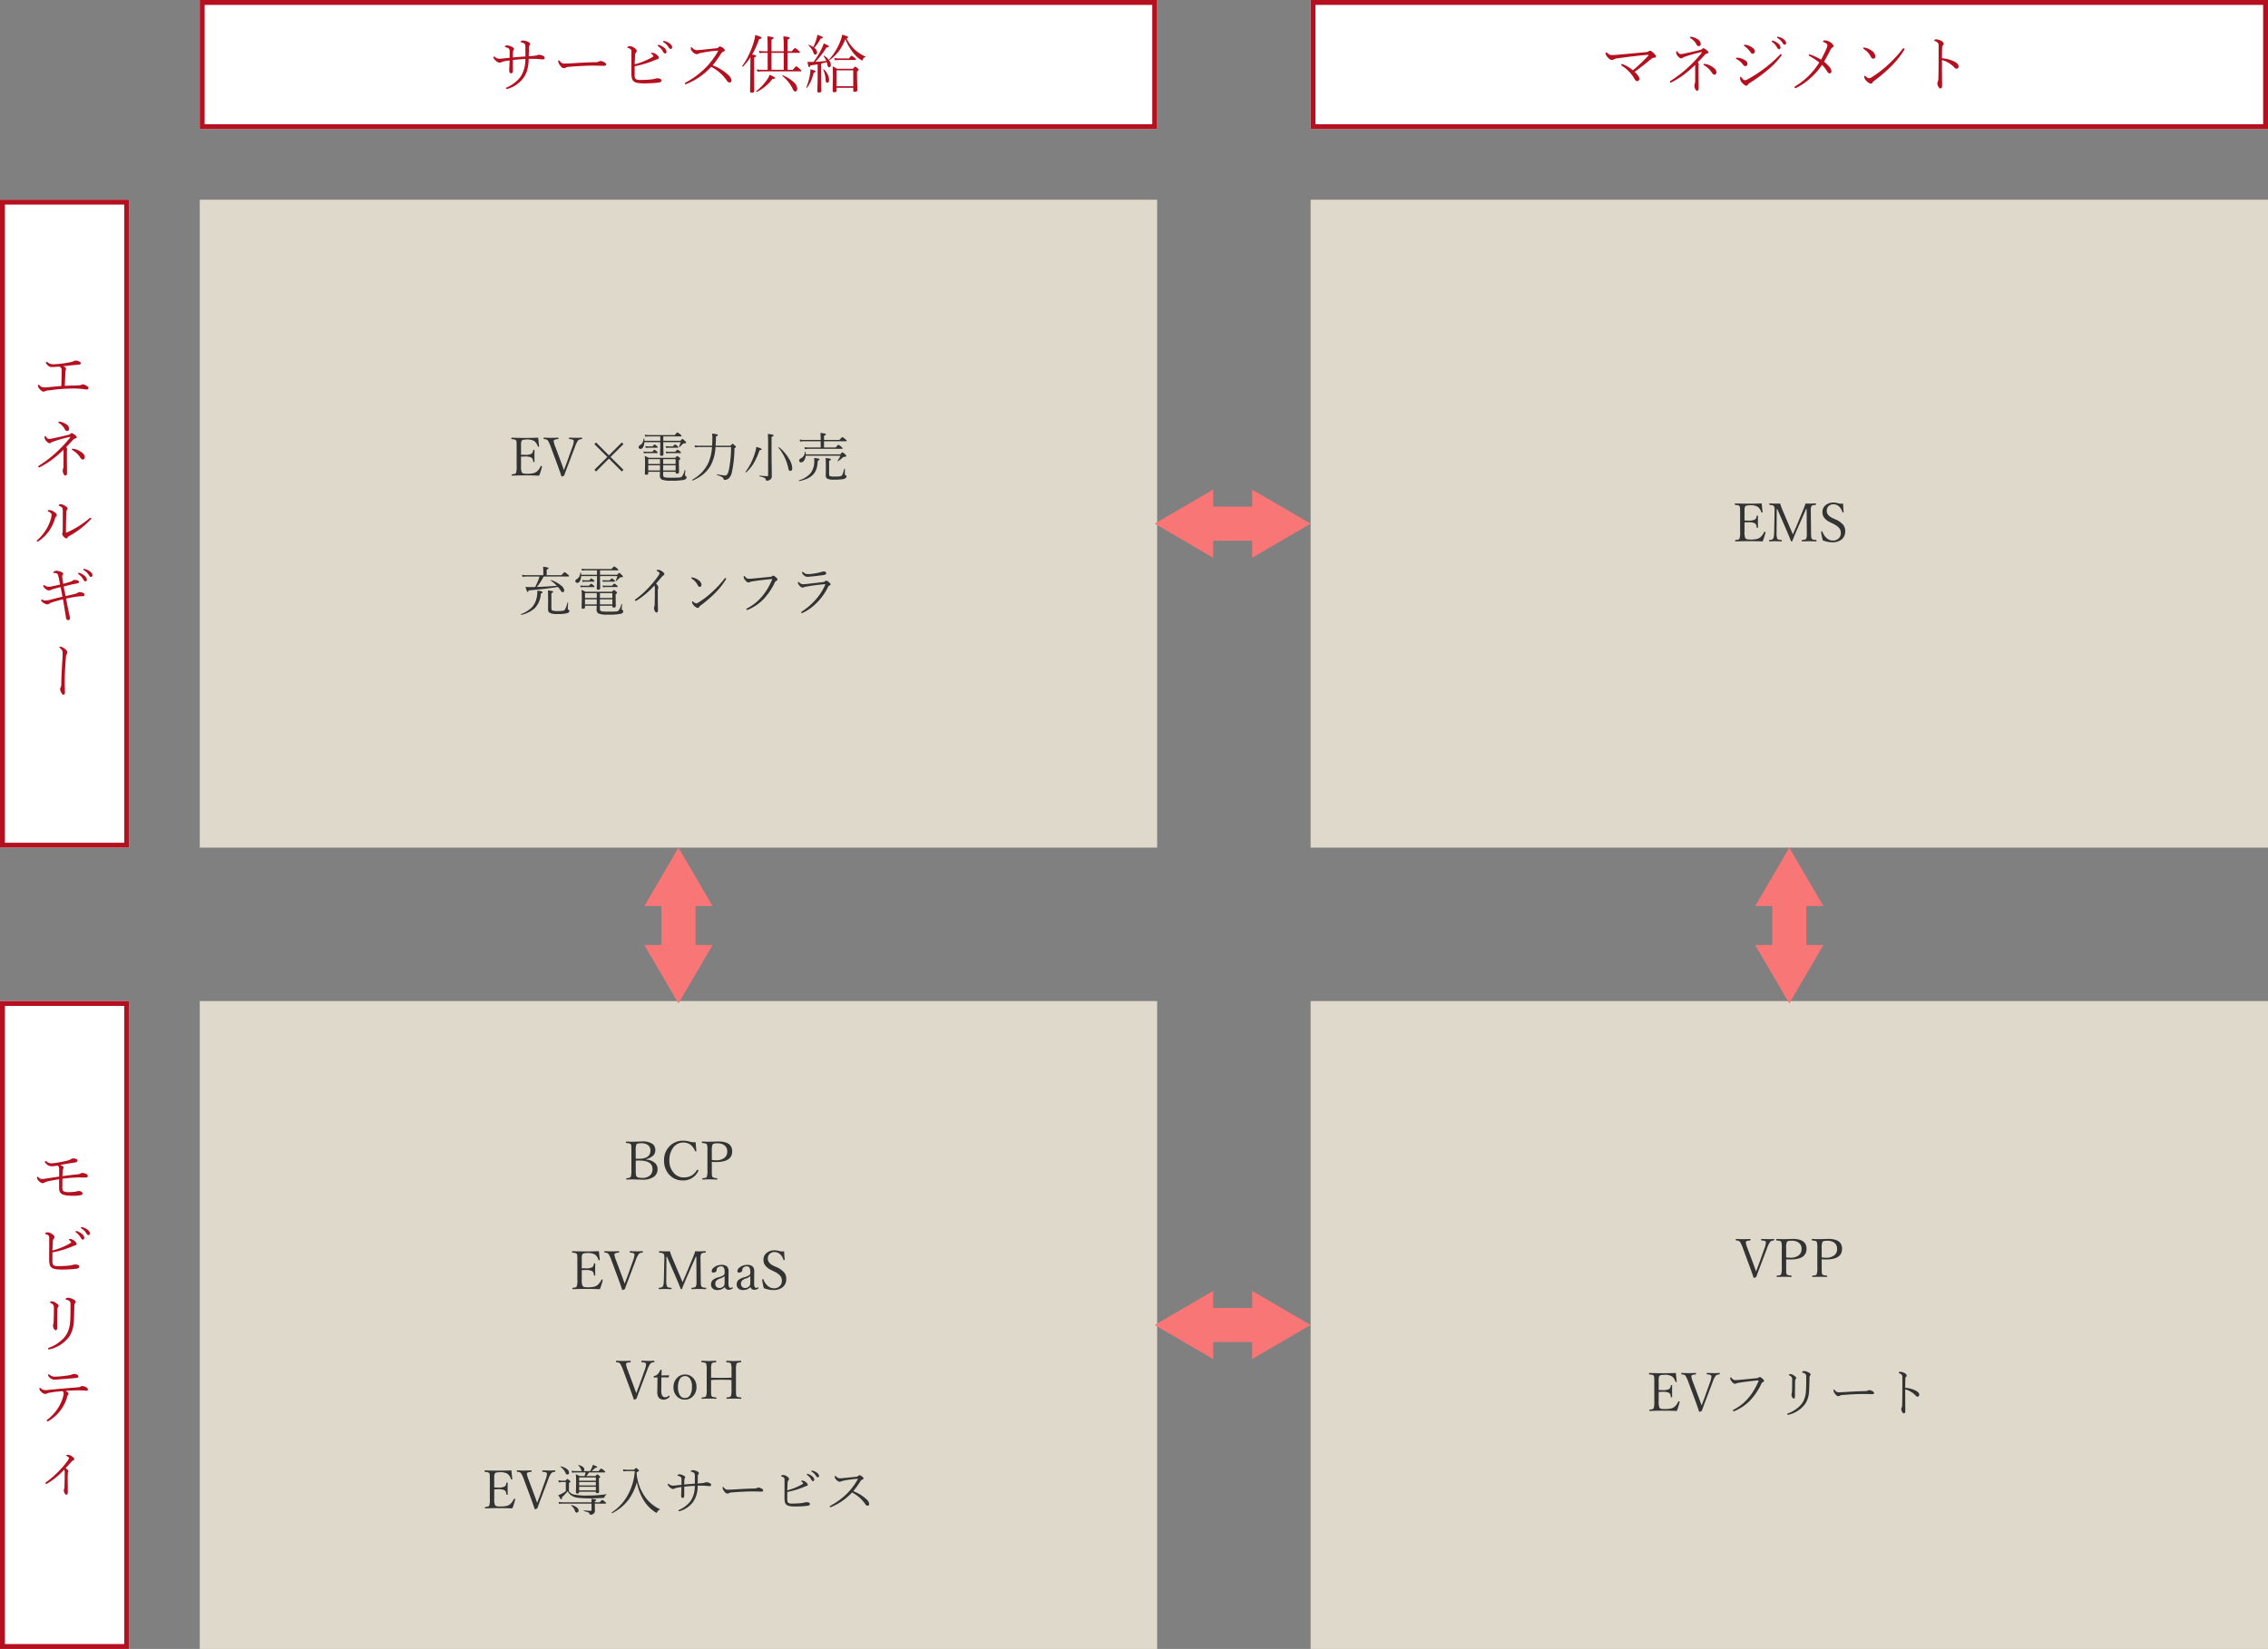
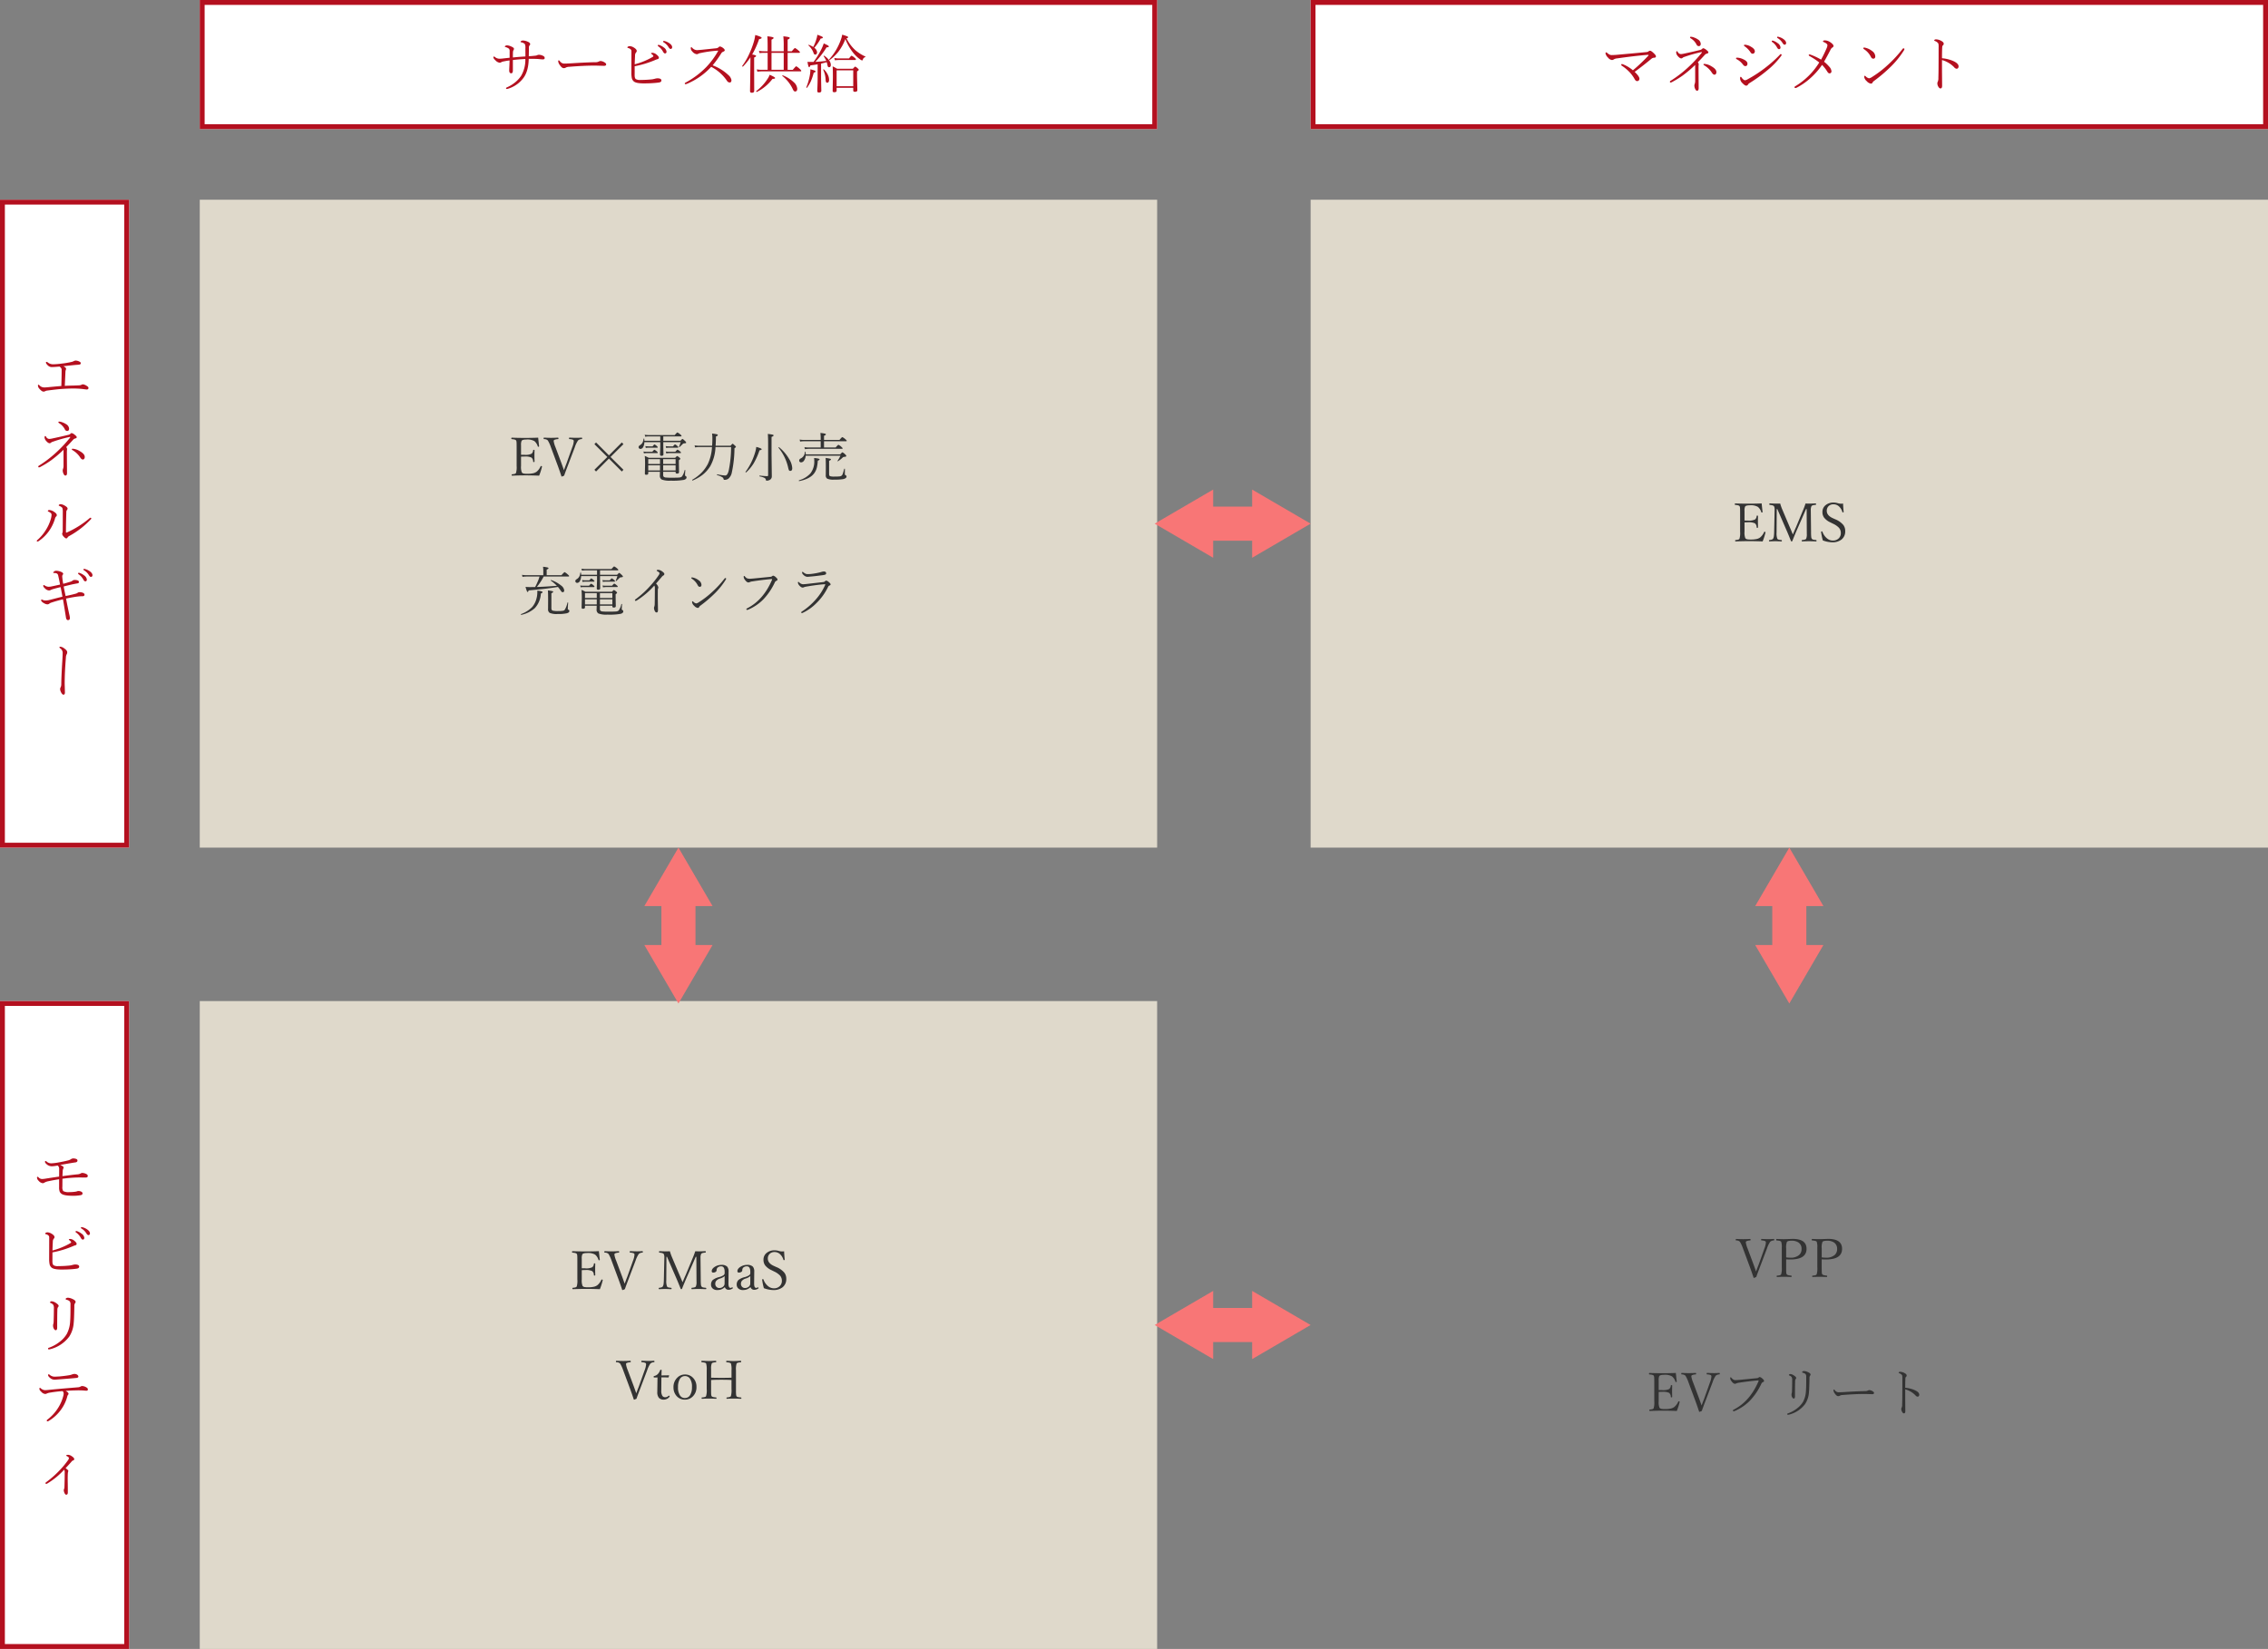
<svg xmlns="http://www.w3.org/2000/svg" width="931" height="677" viewBox="0 0 931 677">
  <rect x="0" y="0" width="931" height="677" fill="#808080" stroke="none" />
  <g id="evx_support01" transform="translate(-495 -1168)">
    <g id="長方形_1693" data-name="長方形 1693" transform="translate(495 1250)" fill="#fff" stroke="#b4101f" stroke-width="2">
      <rect width="53" height="266" stroke="none" />
      <rect x="1" y="1" width="51" height="264" fill="none" />
    </g>
    <g id="長方形_1699" data-name="長方形 1699" transform="translate(1426 1168) rotate(90)" fill="#fff" stroke="#b4101f" stroke-width="2">
      <rect width="53" height="393" stroke="none" />
      <rect x="1" y="1" width="51" height="391" fill="none" />
    </g>
    <g id="長方形_1700" data-name="長方形 1700" transform="translate(970 1168) rotate(90)" fill="#fff" stroke="#b4101f" stroke-width="2">
      <rect width="53" height="393" stroke="none" />
      <rect x="1" y="1" width="51" height="391" fill="none" />
    </g>
    <g id="長方形_1702" data-name="長方形 1702" transform="translate(495 1579)" fill="#fff" stroke="#b4101f" stroke-width="2">
      <rect width="53" height="266" stroke="none" />
      <rect x="1" y="1" width="51" height="264" fill="none" />
    </g>
    <path id="パス_616" data-name="パス 616" d="M-67.463-12.4q2.577-.267,5.142-.419v-1.066l-.013-2.285a3.664,3.664,0,0,0-.229-1.765,3.031,3.031,0,0,0-1.549-.711q-.2-.063-.2-.2,0-.178.343-.368a1.4,1.4,0,0,1,.7-.152,4.965,4.965,0,0,1,1.815.444q1.092.444,1.092,1.066a.743.743,0,0,1-.267.5,1.57,1.57,0,0,0-.254,1.066q0,.571-.051,3.377,1.13-.051,2.552-.216a2.807,2.807,0,0,0,.825-.178,1.77,1.77,0,0,1,.762-.2,3.734,3.734,0,0,1,1.942.571.832.832,0,0,1,.444.749q0,.571-.774.571a14.085,14.085,0,0,1-1.511-.127q-1.066-.1-3.1-.1h-1.168q-.1,4.989-2.107,7.744A12.247,12.247,0,0,1-69.52.444a1.654,1.654,0,0,1-.432.076q-.317,0-.317-.267,0-.229.343-.381A14.419,14.419,0,0,0-66.4-2.311a11.759,11.759,0,0,0,2.311-2.552,12.975,12.975,0,0,0,1.739-6.919q-2.755.14-5.116.419v4.189q0,1.27-.673,1.27-.838,0-.838-1.219,0-.292.076-1.866.063-1.384.076-2.2-1.1.127-2.361.394a3.185,3.185,0,0,0-1.066.343,1.2,1.2,0,0,1-.622.2,2.794,2.794,0,0,1-1.714-.939q-.889-.812-.889-1.32,0-.267.254-.267a.694.694,0,0,1,.394.2,2.968,2.968,0,0,0,1.765.686q.571,0,1.333-.076,1.054-.127,2.933-.317V-14.93A1.465,1.465,0,0,0-69.075-16a3.823,3.823,0,0,0-1.333-.647q-.355-.089-.355-.229a.35.35,0,0,1,.229-.317,1.482,1.482,0,0,1,.736-.178,4.941,4.941,0,0,1,1.942.6q.838.394.838.8a.9.9,0,0,1-.178.521,2.174,2.174,0,0,0-.241,1.041Q-67.463-13.863-67.463-12.4Zm38.289,2.831q0,.6-.889.6l-3.58-.1q-4.672,0-10.74.5a3.02,3.02,0,0,0-1.4.343,1.459,1.459,0,0,1-.838.2q-.724,0-1.612-1.308a2.849,2.849,0,0,1-.622-1.473q0-.419.2-.419t.47.343a2.237,2.237,0,0,0,1.714.99q1.308,0,3.593-.152,5.776-.368,9.331-.419A2.719,2.719,0,0,0-32.2-10.74a1.6,1.6,0,0,1,.787-.2,2.9,2.9,0,0,1,.99.254Q-29.174-10.144-29.174-9.572ZM-5.522-19.2a1.634,1.634,0,0,1,.419.076,5.941,5.941,0,0,1,1.854.863q1.168.813,1.168,1.663a.7.7,0,0,1-.216.533.523.523,0,0,1-.381.165q-.432,0-.863-.7a5.862,5.862,0,0,0-2.133-2.082.277.277,0,0,1-.1-.254Q-5.776-19.2-5.522-19.2ZM-7.693-17.57a.891.891,0,0,1,.254.025A6.287,6.287,0,0,1-5.51-16.5a2.4,2.4,0,0,1,1.117,1.688q0,.749-.647.749-.419,0-.863-.851a6.2,6.2,0,0,0-1.93-2.107.329.329,0,0,1-.152-.267Q-7.985-17.57-7.693-17.57Zm-9.775,8.76q0,3.034-.013,3.656,0,1.257.482,1.625a3.323,3.323,0,0,0,1.854.355,48.544,48.544,0,0,0,4.85-.254q.229-.025,1.117-.241a4.527,4.527,0,0,1,1.016-.178q1.663,0,1.663.889,0,.686-1.016.825-.914.14-1.98.216-1.942.152-4.228.152-3.11,0-4.062-.774a2.486,2.486,0,0,1-.851-1.371,11.021,11.021,0,0,1-.19-2.171l.025-8.76a1.486,1.486,0,0,0-.127-.7,2.152,2.152,0,0,0-1.308-.762q-.229-.076-.229-.254t.355-.355a1.4,1.4,0,0,1,.584-.14,3.519,3.519,0,0,1,1.714.571q1.193.711,1.193,1.435a1.066,1.066,0,0,1-.3.6,1.8,1.8,0,0,0-.394,1.117q-.1,2.222-.152,3.732a29.079,29.079,0,0,0,7.351-3.009q.317-.19.317-.368,0-.292-.7-.825-.241-.2-.241-.292,0-.229.622-.229a2.84,2.84,0,0,1,1.612.724q.965.762.965,1.282,0,.457-.546.6a5.139,5.139,0,0,0-.812.279A40.555,40.555,0,0,1-17.469-8.811Zm32-.368a19.235,19.235,0,0,1,6.5,4.024A3.55,3.55,0,0,1,22.255-3.1q0,.965-.749.965a1.349,1.349,0,0,1-1.092-.7,17.471,17.471,0,0,0-6.475-5.726A28.413,28.413,0,0,1,4.113-1.638a1.915,1.915,0,0,1-.7.2Q3.1-1.435,3.1-1.7a.36.36,0,0,1,.2-.33,34.5,34.5,0,0,0,8.658-6.475,32.282,32.282,0,0,0,4.71-6.36.908.908,0,0,0,.127-.292q0-.051-.127-.051a49.632,49.632,0,0,0-7.147.99,2.634,2.634,0,0,0-.889.292,1.311,1.311,0,0,1-.647.178A2.855,2.855,0,0,1,6.2-14.841a1.971,1.971,0,0,1-.647-1.384q0-.394.229-.394a.548.548,0,0,1,.343.216,2.834,2.834,0,0,0,1.955.99q.178,0,1.968-.152L16-16.187a1.762,1.762,0,0,0,1.016-.444.756.756,0,0,1,.482-.292,2.727,2.727,0,0,1,1.282.6q.724.533.724.99,0,.3-.647.571a1.584,1.584,0,0,0-.812.7A43.929,43.929,0,0,1,14.536-9.179Zm16.225-4.443q1.612.241,1.612.6,0,.292-.8.622v4.52L31.6,1.27q0,.812-.99.813-.724,0-.724-.7,0-.14.013-1.041.063-3.237.114-8.163.013-.812.025-2.488.013-1.422.025-2.171a27.072,27.072,0,0,1-3.072,3.8.086.086,0,0,1-.063.025q-.267,0-.267-.229a.123.123,0,0,1,.025-.063,27.222,27.222,0,0,0,2.895-4.977,35.489,35.489,0,0,0,1.841-4.85,16.948,16.948,0,0,0,.6-2.856q2.628.736,2.628,1.168,0,.343-1.041.521A35.86,35.86,0,0,1,30.761-13.622ZM43.71-14.955V-16.91a37.091,37.091,0,0,0-.152-4.177,15.934,15.934,0,0,1,2.234.33q.394.127.394.343,0,.292-.863.673v4.786h1.688q1.143-1.346,1.32-1.346a6.453,6.453,0,0,1,1.46,1.066q.571.444.571.7,0,.229-.355.229H45.322v6.97H47.43Q48.648-8.8,48.852-8.8a7.44,7.44,0,0,1,1.46,1.117q.6.521.6.762t-.33.229H34.7a13.093,13.093,0,0,0-1.8.127l-.254-.952a11.2,11.2,0,0,0,2.031.178h2.438v-6.97H35.547a12.113,12.113,0,0,0-1.739.127l-.267-.952a12.949,12.949,0,0,0,1.98.178h1.587V-16.8q0-3.339-.127-4.291a13.661,13.661,0,0,1,2.209.343q.368.114.368.355,0,.267-.863.673v4.761Zm0,7.617v-6.97H38.7v6.97Zm-.546,2.526a.121.121,0,0,1-.051-.1q0-.165.178-.165a.113.113,0,0,1,.051.013A13.9,13.9,0,0,1,47.887-2.2,3.929,3.929,0,0,1,49.258.419q0,1.143-.889,1.143-.533,0-.965-1.016A15,15,0,0,0,43.164-4.812ZM32.69,1.739H32.64q-.229,0-.229-.267a.122.122,0,0,1,.038-.089,19.621,19.621,0,0,0,4.71-5.129,6.238,6.238,0,0,0,.774-1.562q2.247.978,2.247,1.333t-1.066.355A18.388,18.388,0,0,1,32.69,1.739ZM55.974-10.588a34.829,34.829,0,0,0,3.2-5.218,17.081,17.081,0,0,0,.965-2.374q1.422.647,1.739.851.343.216.343.432,0,.33-.914.33A34.135,34.135,0,0,1,56.7-10.613q1.815-.063,4.481-.381a11.941,11.941,0,0,0-1.066-1.93.086.086,0,0,1-.025-.063q0-.14.178-.14a.2.2,0,0,1,.089.025A6.83,6.83,0,0,1,62.4-11.159a3.2,3.2,0,0,1,.647,1.765q0,.99-.7.99a.51.51,0,0,1-.5-.267A3.53,3.53,0,0,1,61.6-9.6q-.076-.292-.241-.876-1.358.368-2.311.6v5.535q0,1.193.1,5.6,0,.724-.965.724-.7,0-.7-.6.152-3.707.152-5.154V-9.6q-1.612.292-2.958.444-.292.749-.521.749-.355,0-.686-2.209.521.051,1.041.051ZM69.024-19.97a20.431,20.431,0,0,1-2.907,5.243,18.52,18.52,0,0,1-3.542,3.377.209.209,0,0,1-.063.013q-.2,0-.2-.19a.086.086,0,0,1,.025-.063,23.745,23.745,0,0,0,4.9-8.328,9.611,9.611,0,0,0,.47-1.841,20.428,20.428,0,0,1,2.095.686q.343.165.343.381,0,.3-.673.394A16.2,16.2,0,0,0,73-15.5a16.661,16.661,0,0,0,4.215,2.7.1.1,0,0,1,.051.1.152.152,0,0,1-.14.165,1.336,1.336,0,0,0-.927,1q-.114.343-.368.343a2.589,2.589,0,0,1-.673-.368,14.208,14.208,0,0,1-3.225-3.161A21.242,21.242,0,0,1,69.024-19.97Zm-13.2,3.25a16.978,16.978,0,0,0,1.32-3.3,7.665,7.665,0,0,0,.368-1.714A19.674,19.674,0,0,1,59.389-21q.381.2.381.406,0,.355-.889.419a20.273,20.273,0,0,1-2.615,3.8,2.447,2.447,0,0,1,1.13,1.815,1.106,1.106,0,0,1-.241.749.661.661,0,0,1-.508.241q-.508,0-.749-.851a7.54,7.54,0,0,0-2.019-2.933.122.122,0,0,1-.038-.089q0-.152.165-.152a.113.113,0,0,1,.051.013A10.338,10.338,0,0,1,55.821-16.72ZM72.249.051H65.432V1.219q0,.647-.99.647-.647,0-.647-.546l.1-5.586q0-3.225-.1-4.494a20.6,20.6,0,0,1,1.841.99H72.1q.8-.889.952-.889a3.249,3.249,0,0,1,1.016.724q.444.355.444.584t-.7.673V-4.52l.127,5.535q0,.673-1.016.673-.673,0-.673-.521Zm0-.647V-7.122H65.432V-.6ZM59.922-7.363v-.051q0-.127.165-.127A.186.186,0,0,1,60.2-7.5a7.085,7.085,0,0,1,1.676,2.311,4.793,4.793,0,0,1,.457,1.942q0,1.219-.825,1.219-.559,0-.6-1.27A10.854,10.854,0,0,0,59.922-7.363Zm4.812-3.872-.254-.952a10.537,10.537,0,0,0,1.79.178h4.24q.838-1.117,1.066-1.117a4.844,4.844,0,0,1,1.295.889q.47.343.47.622,0,.254-.33.254H66.295A10.641,10.641,0,0,0,64.733-11.235ZM53.295,0a.1.1,0,0,1-.1.051q-.216,0-.216-.178a.1.1,0,0,1,.013-.038,23.722,23.722,0,0,0,1.4-4.723,13.627,13.627,0,0,0,.267-2.679q1.523.432,1.815.559t.3.381q0,.279-.749.47a22.3,22.3,0,0,1-1.143,3.44A15.6,15.6,0,0,1,53.295,0Z" transform="translate(773.001 1204)" fill="#b4101f" />
    <path id="パス_615" data-name="パス 615" d="M-63.7-7.147A67.636,67.636,0,0,0-57.415-13.1a.426.426,0,0,0,.14-.254q0-.14-.254-.14h-.063q-5.573.47-12.556,1.46a3.366,3.366,0,0,0-1.409.419,1.268,1.268,0,0,1-.749.254,2.4,2.4,0,0,1-1.587-.965,3.371,3.371,0,0,1-1.066-1.765.488.488,0,0,1,.114-.317.245.245,0,0,1,.178-.1.706.706,0,0,1,.355.2,6.817,6.817,0,0,0,.838.622,2.1,2.1,0,0,0,1.168.292q.6,0,1.688-.076,7.617-.673,12.4-1.143a1.694,1.694,0,0,0,.876-.254.968.968,0,0,1,.711-.292q.444,0,1.422.939.965.914.965,1.32,0,.6-.749.6a1.652,1.652,0,0,0-1.092.419q-3.39,2.818-6.894,5.383,1.955,1.892,1.955,2.806a.988.988,0,0,1-.267.711.921.921,0,0,1-.7.279q-.533,0-.965-.749a14.336,14.336,0,0,0-2.019-2.818,17.7,17.7,0,0,0-3.288-2.755.457.457,0,0,1-.229-.394.247.247,0,0,1,.279-.279,1.61,1.61,0,0,1,.444.1A14.907,14.907,0,0,1-63.7-7.147Zm25.556-2.2a47.678,47.678,0,0,1-5.192,4.405,37.83,37.83,0,0,1-4.088,2.514,2.123,2.123,0,0,1-.774.317q-.317,0-.317-.343a.428.428,0,0,1,.254-.355,47.448,47.448,0,0,0,7.655-5.941,51.942,51.942,0,0,0,5.154-5.586.34.34,0,0,0,.063-.165q0-.114-.152-.114a.546.546,0,0,0-.1.013,56.5,56.5,0,0,0-6.83,1.93,2.57,2.57,0,0,0-.736.33.924.924,0,0,1-.647.317q-.6,0-1.409-.939a2.388,2.388,0,0,1-.673-1.422q0-.6.343-.6.114,0,.279.279a1.524,1.524,0,0,0,1.358.914,8.232,8.232,0,0,0,1.066-.152q4.024-.851,6.855-1.562a1.488,1.488,0,0,0,.647-.33q.368-.368.546-.368a2.608,2.608,0,0,1,1.193.622q.939.7.939,1.092,0,.343-.673.521a1.446,1.446,0,0,0-.736.419q-1.523,1.7-2.933,3.11a1.448,1.448,0,0,1,.368.787l-.063.7q-.013.33-.013,1.155l.013,2.844.038,5.18q0,1.016-.673,1.016-.444,0-.774-.749a3.346,3.346,0,0,1-.317-1.333,1.884,1.884,0,0,1,.152-.724A4.054,4.054,0,0,0-38.143-3Zm-1.79-10.905q-.317-.19-.317-.394,0-.267.317-.267a4.3,4.3,0,0,1,1.447.355,6.256,6.256,0,0,1,1.409.711,2.292,2.292,0,0,1,1.219,1.8q0,.99-.825.99a1.048,1.048,0,0,1-.914-.686A6.427,6.427,0,0,0-39.933-20.249ZM-34.474-9.2a.435.435,0,0,1-.267-.368q0-.2.368-.2A6.328,6.328,0,0,1-31.44-8.76q2.006,1.13,2.006,2.361a1.228,1.228,0,0,1-.254.813.661.661,0,0,1-.521.254q-.546,0-1.092-.851A9.414,9.414,0,0,0-34.474-9.2Zm30.228-11.73a1.634,1.634,0,0,1,.419.076A5.941,5.941,0,0,1-1.974-20q1.168.813,1.168,1.663a.7.7,0,0,1-.216.533.523.523,0,0,1-.381.165q-.432,0-.863-.7A5.862,5.862,0,0,0-4.4-20.414a.313.313,0,0,1-.1-.267A.224.224,0,0,1-4.247-20.935Zm-2.171,1.612a.891.891,0,0,1,.254.025,6.287,6.287,0,0,1,1.93,1.041,2.4,2.4,0,0,1,1.117,1.688q0,.749-.647.749-.419,0-.863-.851a6.2,6.2,0,0,0-1.93-2.107.329.329,0,0,1-.152-.267Q-6.709-19.322-6.417-19.322Zm-11.5,2.272a.443.443,0,0,1-.2-.317q0-.267.394-.267a5.219,5.219,0,0,1,2.514.838q1.562.876,1.562,1.866a.945.945,0,0,1-.33.762.863.863,0,0,1-.6.229,1.039,1.039,0,0,1-.812-.546A9.193,9.193,0,0,0-17.919-17.05Zm.216,14a2.626,2.626,0,0,0,1.066-.394A53.4,53.4,0,0,0-8.995-8.455,50.017,50.017,0,0,0-3.586-13.3q.444-.5.546-.5a.4.4,0,0,1,.267.114.291.291,0,0,1,.127.229,1.343,1.343,0,0,1-.292.546A32.1,32.1,0,0,1-8.4-7.249a64.52,64.52,0,0,1-7.49,5.4,1.618,1.618,0,0,0-.521.5.911.911,0,0,1-.774.521q-.571,0-1.536-1.016a2.924,2.924,0,0,1-.99-1.942q0-.673.267-.673.2,0,.432.394a3.2,3.2,0,0,0,.66.711A1.154,1.154,0,0,0-17.7-3.047Zm-3.415-8.658a.4.4,0,0,1-.254-.368q0-.254.394-.254a6.181,6.181,0,0,1,2.45.6q1.841.813,1.841,1.841T-17.6-8.849q-.482,0-1.016-.749A7.374,7.374,0,0,0-21.119-11.705Zm34.658.178a51.327,51.327,0,0,0,2.26-4.646,3.375,3.375,0,0,0,.343-1.244q0-.673-1.5-1.308-.317-.114-.317-.254,0-.444.8-.444a4.1,4.1,0,0,1,2.222.774q1.295.889,1.295,1.511a.763.763,0,0,1-.521.673,2.478,2.478,0,0,0-.762.99q-1.231,2.425-2.6,4.812a14.368,14.368,0,0,1,2.082,1.98,3.218,3.218,0,0,1,.965,1.942.866.866,0,0,1-.279.673.777.777,0,0,1-.533.19q-.457,0-.876-.673a14.987,14.987,0,0,0-2.184-2.806A29.054,29.054,0,0,1,8.918-3.707,26.322,26.322,0,0,1,3.51,0,1.206,1.206,0,0,1,2.99.127a.3.3,0,0,1-.343-.343.4.4,0,0,1,.229-.33,29.413,29.413,0,0,0,9.915-9.8,28.419,28.419,0,0,0-3.923-2.6q-.394-.229-.394-.444,0-.254.317-.254a2.159,2.159,0,0,1,.546.127A26.863,26.863,0,0,1,13.54-11.527ZM33.23-3.847a2.948,2.948,0,0,0,1.168-.5,44.445,44.445,0,0,0,6.779-5.23A49.887,49.887,0,0,0,47-15.92a.509.509,0,0,1,.355-.229q.394,0,.394.292a.964.964,0,0,1-.152.457,36.247,36.247,0,0,1-5.624,6.944,62.745,62.745,0,0,1-6.652,5.649,1.829,1.829,0,0,0-.647.7A.708.708,0,0,1,34-1.663a2.834,2.834,0,0,1-1.688-.99A2.918,2.918,0,0,1,31.25-4.367q0-.521.229-.521a.555.555,0,0,1,.343.2A2.748,2.748,0,0,0,33.23-3.847Zm-2.12-12a.4.4,0,0,1-.229-.33.258.258,0,0,1,.292-.292,1.879,1.879,0,0,1,.432.051,6.974,6.974,0,0,1,2.869,1.358,2.853,2.853,0,0,1,1.32,2.158q0,.99-.825.99-.584.025-.99-.762A8.068,8.068,0,0,0,31.11-15.844Zm32.068,3.758a14.667,14.667,0,0,1,4.126.939q2.679,1.066,2.679,2.387a1.074,1.074,0,0,1-.279.774.71.71,0,0,1-.5.216,1.422,1.422,0,0,1-1.016-.6,10.759,10.759,0,0,0-2.311-1.828,10.433,10.433,0,0,0-2.7-1.143v4.418l.051,6.145q0,1.092-.7,1.092a.919.919,0,0,1-.686-.47,2.725,2.725,0,0,1-.571-1.587,1.534,1.534,0,0,1,.2-.774,3.478,3.478,0,0,0,.216-1.46q.076-2.387.076-5.053.025-2.564.025-7.516a6.138,6.138,0,0,0-.1-1.562,2.615,2.615,0,0,0-1.4-1.041q-.292-.114-.292-.3,0-.165.254-.292a.878.878,0,0,1,.394-.1,4.636,4.636,0,0,1,2.133.571q1.117.584,1.117,1.244a1.048,1.048,0,0,1-.47.787q-.14.114-.178.965Q63.178-14.6,63.178-12.086Z" transform="translate(1229.001 1204)" fill="#b4101f" />
    <g id="グループ_335" data-name="グループ 335">
      <path id="パス_540" data-name="パス 540" d="M19.678,1.536q0-.6-.889-.6l-3.58.1q-4.672,0-10.74-.5A3.02,3.02,0,0,1,3.072.2,1.459,1.459,0,0,0,2.234,0Q1.511,0,.622,1.308A2.849,2.849,0,0,0,0,2.78Q0,3.2.2,3.2t.47-.343a2.237,2.237,0,0,1,1.714-.99q1.308,0,3.593.152,5.776.368,9.331.419a2.719,2.719,0,0,1,1.346.267,1.6,1.6,0,0,0,.787.2,2.9,2.9,0,0,0,.99-.254Q19.678,2.107,19.678,1.536Z" transform="translate(522.588 1433.525) rotate(90)" fill="#b4101f" />
      <path id="パス_617" data-name="パス 617" d="M.6-5.586q1.231-.076,3.618-.127Q5.878-5.764,6.424-5.8A2.671,2.671,0,0,0,7.3-5.954a1.787,1.787,0,0,1,.736-.254,3.753,3.753,0,0,1,1.79.8.851.851,0,0,1,.5.7.574.574,0,0,1-.2.444.685.685,0,0,1-.476.178q-.267,0-1.714-.2-1.27-.152-3.148-.2H4.063q-2.222,0-4.862.19-1.65.1-5.878.66a2.243,2.243,0,0,0-.812.267,1.483,1.483,0,0,1-.673.152q-.647,0-1.688-1.193a1.994,1.994,0,0,1-.571-1.32q0-.317.2-.317a.5.5,0,0,1,.343.178,2.633,2.633,0,0,0,1.866.927q.127.013.267.013.355,0,1.371-.089,1.739-.178,5.548-.508.051-1.27.1-3.923Q-.7-10.474-.7-12.2a1.16,1.16,0,0,0-.267-.749,3.57,3.57,0,0,0-.571-.546l-.812.063q-.622.051-1.181.089-.939.051-1.308.051a2.313,2.313,0,0,1-1.612-.774q-.7-.7-.7-1.066,0-.279.292-.279a.481.481,0,0,1,.355.127,3.562,3.562,0,0,0,2.425.851,31.573,31.573,0,0,0,3.263-.279A36.592,36.592,0,0,0,3.3-15.387a3.524,3.524,0,0,0,.965-.343,1.9,1.9,0,0,1,.8-.229,3.491,3.491,0,0,1,1.714.521.628.628,0,0,1,.368.571q0,.444-.521.546a13.189,13.189,0,0,1-1.371.127q-1.231.1-5.23.546a3.912,3.912,0,0,1,.774.5.728.728,0,0,1,.317.571,1.206,1.206,0,0,1-.127.521,2.275,2.275,0,0,0-.127.7L.724-8.277Q.66-6.843.6-5.586ZM.076,20.656a47.678,47.678,0,0,1-5.192,4.405A37.83,37.83,0,0,1-9.2,27.575a2.123,2.123,0,0,1-.774.317q-.317,0-.317-.343a.428.428,0,0,1,.254-.355,47.448,47.448,0,0,0,7.655-5.941,51.942,51.942,0,0,0,5.154-5.586.34.34,0,0,0,.063-.165q0-.114-.152-.114a.546.546,0,0,0-.1.013,56.5,56.5,0,0,0-6.83,1.93,2.57,2.57,0,0,0-.736.33.924.924,0,0,1-.647.317q-.6,0-1.409-.939a2.388,2.388,0,0,1-.673-1.422q0-.6.343-.6.114,0,.279.279a1.524,1.524,0,0,0,1.358.914,8.232,8.232,0,0,0,1.066-.152Q-.647,15.21,2.184,14.5a1.488,1.488,0,0,0,.647-.33q.368-.368.546-.368a2.608,2.608,0,0,1,1.193.622q.939.7.939,1.092,0,.343-.673.521a1.446,1.446,0,0,0-.736.419q-1.523,1.7-2.933,3.11a1.448,1.448,0,0,1,.368.787l-.063.7q-.013.33-.013,1.155l.013,2.844.038,5.18q0,1.016-.673,1.016-.444,0-.774-.749a3.346,3.346,0,0,1-.317-1.333A1.884,1.884,0,0,1-.1,28.438,4.054,4.054,0,0,0,.076,27ZM-1.714,9.751q-.317-.19-.317-.394,0-.267.317-.267a4.3,4.3,0,0,1,1.447.355,6.256,6.256,0,0,1,1.409.711,2.292,2.292,0,0,1,1.219,1.8q0,.99-.825.99a1.048,1.048,0,0,1-.914-.686A6.427,6.427,0,0,0-1.714,9.751ZM3.745,20.8a.435.435,0,0,1-.267-.368q0-.2.368-.2A6.328,6.328,0,0,1,6.779,21.24Q8.785,22.37,8.785,23.6a1.228,1.228,0,0,1-.254.813.661.661,0,0,1-.521.254q-.546,0-1.092-.851A9.414,9.414,0,0,0,3.745,20.8ZM-.229,46.251a5.684,5.684,0,0,0-.152-1.638q-.19-.47-1.282-.914-.229-.089-.229-.229,0-.178.254-.33A.978.978,0,0,1-1.117,43a4.065,4.065,0,0,1,1.866.7q.99.584.99,1.117a.879.879,0,0,1-.279.609,1.384,1.384,0,0,0-.241.927q-.152,5.053-.152,8.125,0,.2.127.2a1.058,1.058,0,0,0,.343-.1,38.882,38.882,0,0,0,9.255-5.84.694.694,0,0,1,.33-.178q.343,0,.343.317a.388.388,0,0,1-.127.279,35.49,35.49,0,0,1-9.077,7,1.677,1.677,0,0,0-.546.546.579.579,0,0,1-.521.343q-.381,0-1.066-.749A2.07,2.07,0,0,1-.5,55.163a1.784,1.784,0,0,1,.127-.406,2.088,2.088,0,0,0,.114-.711Q-.229,51.507-.229,46.251Zm-4.608,1.168a.993.993,0,0,0-.317-.787,3.767,3.767,0,0,0-.876-.546q-.343-.152-.343-.3a.35.35,0,0,1,.19-.279.735.735,0,0,1,.406-.114,3.932,3.932,0,0,1,2.082.813q1.016.673,1.016,1.32A.78.78,0,0,1-3,48.092a1.783,1.783,0,0,0-.457.939,17.232,17.232,0,0,1-2.526,5.116,16.376,16.376,0,0,1-4.189,4.037.868.868,0,0,1-.406.152q-.317,0-.317-.2a.469.469,0,0,1,.178-.368,18.121,18.121,0,0,0,3.567-4.215A17.414,17.414,0,0,0-5.091,48.9,7.271,7.271,0,0,0-4.837,47.419ZM8.531,69.561a1.62,1.62,0,0,1,.406.076,5.941,5.941,0,0,1,1.854.863q1.168.812,1.168,1.663a.7.7,0,0,1-.216.533.523.523,0,0,1-.381.165q-.432,0-.863-.7a5.862,5.862,0,0,0-2.133-2.082.313.313,0,0,1-.1-.267Q8.265,69.561,8.531,69.561ZM6.348,71.173A.891.891,0,0,1,6.6,71.2a6.287,6.287,0,0,1,1.93,1.041,2.4,2.4,0,0,1,1.117,1.688q0,.749-.647.749-.419,0-.863-.851a6.373,6.373,0,0,0-1.93-2.107.321.321,0,0,1-.152-.254A.258.258,0,0,1,6.348,71.173ZM.939,80.707q2.488-.508,4.1-.952a2.152,2.152,0,0,0,.813-.368,1.356,1.356,0,0,1,.851-.254,3.192,3.192,0,0,1,1.409.279q.571.317.571.736,0,.647-.863.647a12.354,12.354,0,0,0-1.587.076q-1.714.178-5.116.876.546,2.971,1.346,6.614A7.4,7.4,0,0,1,2.7,89.733q0,.863-.812.863-.66,0-.825-1.143Q.127,83.589-.152,82.065q-2.374.559-4.532,1.27a3.693,3.693,0,0,0-.939.394,1.325,1.325,0,0,1-.927.394,2.858,2.858,0,0,1-1.181-.355,4.168,4.168,0,0,1-1.079-.736.862.862,0,0,1-.292-.686.18.18,0,0,1,.2-.2.866.866,0,0,1,.317.1,2.851,2.851,0,0,0,1.244.292,7.461,7.461,0,0,0,1.587-.2q.609-.152,2.729-.7,1.549-.394,2.653-.66-.47-2.653-.749-3.923-1.155.254-3,.774a6.072,6.072,0,0,0-1.054.394,1.544,1.544,0,0,1-.686.2,2.459,2.459,0,0,1-1.587-.749q-.8-.736-.8-1.092,0-.394.229-.394a1.008,1.008,0,0,1,.317.152,3.231,3.231,0,0,0,1.638.571,6.727,6.727,0,0,0,1.473-.2q1.231-.254,3.25-.7-.279-1.574-.774-3.72a1.175,1.175,0,0,0-.6-.863,2.96,2.96,0,0,0-1.168-.178q-.267,0-.267-.216,0-.114.343-.381a1.3,1.3,0,0,1,.825-.317,5.321,5.321,0,0,1,2.107.47q.812.343.813.8a.8.8,0,0,1-.241.444,1.116,1.116,0,0,0-.152.66,28.482,28.482,0,0,0,.394,2.983q.825-.2,3.148-.914a2.15,2.15,0,0,0,.647-.355,1.412,1.412,0,0,1,.889-.317,4.393,4.393,0,0,1,1.092.127q.673.178.673.686a.513.513,0,0,1-.47.571q-.381.063-1.866.355-1.422.3-3.91.939.14.812.406,2.107Z" transform="translate(521.001 1332)" fill="#b4101f" />
    </g>
    <path id="パス_614" data-name="パス 614" d="M-.368-10.118q3.593-.482,5.954-.724a3.86,3.86,0,0,0,1.346-.279,1.755,1.755,0,0,1,.787-.317,3.694,3.694,0,0,1,1.79.5.839.839,0,0,1,.521.749q0,.647-.914.647L6.652-9.572a53.742,53.742,0,0,0-7.021.521L-.394-5.776a2.856,2.856,0,0,0,.343,1.79,4.727,4.727,0,0,0,2.6.419,15.4,15.4,0,0,0,2.6-.2,3.918,3.918,0,0,0,.5-.14A1.442,1.442,0,0,1,6.081-4a2.293,2.293,0,0,1,1.46.368.732.732,0,0,1,.343.622q0,.521-.724.7A16.877,16.877,0,0,1,3.8-2.057Q.419-2.057-.7-2.831A2.151,2.151,0,0,1-1.511-3.8a4.775,4.775,0,0,1-.229-1.688V-8.836q-2.209.33-4.393.8a5.307,5.307,0,0,0-1.536.521,1.346,1.346,0,0,1-.838.292,2.634,2.634,0,0,1-1.612-.965,1.96,1.96,0,0,1-.7-1.32q0-.343.317-.343.1,0,.279.178a1.993,1.993,0,0,0,1.46.736A9.74,9.74,0,0,0-7.312-9.09q3.694-.584,5.573-.838.025-.889.025-3.072a1.9,1.9,0,0,0-.292-1.143.841.841,0,0,0-.406-.317,15,15,0,0,1-2.133.292,3.206,3.206,0,0,1-2.082-.647q-.914-.736-.914-1.168,0-.343.292-.343a.557.557,0,0,1,.355.2,2.869,2.869,0,0,0,2.082.736,19.751,19.751,0,0,0,2.895-.368q2.12-.368,3.9-.825A3.633,3.633,0,0,0,3-17a1.957,1.957,0,0,1,1.066-.394A3.78,3.78,0,0,1,5.1-17.24q.7.19.7.711,0,.66-.889.774-1.079.152-3.225.521l-2.983.521q1.422.559,1.422,1.092a4.568,4.568,0,0,1-.2.521,2.639,2.639,0,0,0-.19.876q0,.229-.051,1.079Q-.355-10.524-.368-10.118ZM7.478,10.8a1.634,1.634,0,0,1,.419.076,5.941,5.941,0,0,1,1.854.863q1.168.813,1.168,1.663a.7.7,0,0,1-.216.533.523.523,0,0,1-.381.165q-.432,0-.863-.7a5.862,5.862,0,0,0-2.133-2.082.277.277,0,0,1-.1-.254Q7.224,10.8,7.478,10.8ZM5.307,12.43a.891.891,0,0,1,.254.025A6.287,6.287,0,0,1,7.49,13.5a2.4,2.4,0,0,1,1.117,1.688q0,.749-.647.749-.419,0-.863-.851a6.2,6.2,0,0,0-1.93-2.107.329.329,0,0,1-.152-.267Q5.015,12.43,5.307,12.43Zm-9.775,8.76q0,3.034-.013,3.656,0,1.257.482,1.625a3.323,3.323,0,0,0,1.854.355,48.544,48.544,0,0,0,4.85-.254q.229-.025,1.117-.241a4.527,4.527,0,0,1,1.016-.178q1.663,0,1.663.889,0,.686-1.016.825-.914.14-1.98.216-1.942.152-4.228.152-3.11,0-4.062-.774a2.486,2.486,0,0,1-.851-1.371,11.021,11.021,0,0,1-.19-2.171l.025-8.76a1.486,1.486,0,0,0-.127-.7A2.152,2.152,0,0,0-7.236,13.7q-.229-.076-.229-.254t.355-.355a1.4,1.4,0,0,1,.584-.14,3.519,3.519,0,0,1,1.714.571q1.193.711,1.193,1.435a1.066,1.066,0,0,1-.3.6,1.8,1.8,0,0,0-.394,1.117q-.1,2.222-.152,3.732a29.079,29.079,0,0,0,7.351-3.009q.317-.19.317-.368,0-.292-.7-.825-.241-.2-.241-.292,0-.229.622-.229a2.84,2.84,0,0,1,1.612.724q.965.762.965,1.282,0,.457-.546.6a5.139,5.139,0,0,0-.812.279A40.555,40.555,0,0,1-4.469,21.189Zm.584,22.992a2.813,2.813,0,0,0-.229-1.422A2.232,2.232,0,0,0-5.129,42q-.343-.127-.343-.279,0-.19.267-.355a.7.7,0,0,1,.355-.114,3.579,3.579,0,0,1,1.828.7q1.092.724,1.092,1.193a.742.742,0,0,1-.254.521,1.953,1.953,0,0,0-.267,1.155q-.076,2.336-.076,7.249,0,1.066-.6,1.066-.432,0-.774-.622a2.57,2.57,0,0,1-.317-1.27,2.238,2.238,0,0,1,.1-.686,3.8,3.8,0,0,0,.127-.774Q-3.885,46.949-3.885,44.182Zm6.817-1.65a1.877,1.877,0,0,0-.343-1.282,2.839,2.839,0,0,0-1.295-.622q-.343-.076-.343-.33,0-.2.343-.368a1.543,1.543,0,0,1,.622-.127,4.925,4.925,0,0,1,1.854.521q1.27.559,1.27,1.193a.79.79,0,0,1-.241.521,2.143,2.143,0,0,0-.279,1.295q-.1,5.4-.267,6.817a11.745,11.745,0,0,1-1.815,5.586,14.046,14.046,0,0,1-7.846,5.205,4.158,4.158,0,0,1-.5.076q-.368,0-.368-.317a.319.319,0,0,1,.254-.33A15.188,15.188,0,0,0-1.4,57.816a11.166,11.166,0,0,0,2.831-3.174,12.457,12.457,0,0,0,1.358-5.167q.14-1.854.14-4.748ZM-3.656,72.214q.5,0,2.158-.1,1.968-.19,3.555-.444a6.728,6.728,0,0,0,1.46-.343,2.584,2.584,0,0,1,.939-.229,2.157,2.157,0,0,1,1.143.254q.571.381.571.787,0,.508-.787.6-2.552.241-7.351.6-1.092.1-1.663.1a2.64,2.64,0,0,1-1.688-.6q-.939-.762-.939-1.244,0-.368.292-.368a.849.849,0,0,1,.33.2A3.219,3.219,0,0,0-3.656,72.214ZM-.3,78.143a51.3,51.3,0,0,0-5.154.622,4.852,4.852,0,0,0-1.346.368,1.2,1.2,0,0,1-.66.178,2.283,2.283,0,0,1-1.5-.787q-.863-.762-.863-1.295,0-.444.2-.444a.436.436,0,0,1,.241.1,2.945,2.945,0,0,0,1.765.863,11.8,11.8,0,0,0,1.27-.076q2.234-.241,6.373-.6Q.851,77,3.148,76.81q1.625-.127,2.729-.229A2.792,2.792,0,0,0,7,76.314a1.347,1.347,0,0,1,.711-.254,3.609,3.609,0,0,1,1.739.546q.622.368.622.825,0,.546-.6.546-.317,0-.952-.063-.571-.051-.927-.063-.66-.025-1.346-.025t-1.358.025q-1.587.025-3.923.19,1.168.686,1.168,1.168a.715.715,0,0,1-.152.406,1.646,1.646,0,0,0-.317.546,15.875,15.875,0,0,1-2.679,5.675A16.856,16.856,0,0,1-6.03,90.394a.993.993,0,0,1-.482.152q-.292,0-.292-.317a.512.512,0,0,1,.254-.381,18.177,18.177,0,0,0,4.367-4.761A17.017,17.017,0,0,0,.025,79.933a3.541,3.541,0,0,0,.1-.774A1.312,1.312,0,0,0-.3,78.143ZM.33,110.4a30.369,30.369,0,0,1-6.83,5.624,1.311,1.311,0,0,1-.546.229.254.254,0,0,1-.216-.152.393.393,0,0,1-.076-.216q0-.14.292-.355a40.027,40.027,0,0,0,5.713-5.078,34.88,34.88,0,0,0,3.275-3.974,1.473,1.473,0,0,0,.343-.825q0-.406-.8-.787-.292-.14-.292-.279,0-.292.838-.292a2.914,2.914,0,0,1,1.523.647q.914.6.914,1.117a.508.508,0,0,1-.394.521,1.5,1.5,0,0,0-.7.5q-.66.787-2.45,2.7,1.117.774,1.117,1.117a.829.829,0,0,1-.063.292.892.892,0,0,0-.063.2,7.977,7.977,0,0,0-.1,1.193q-.025.647-.025,1.523,0,.927.025,1.968.025,1.219.025,3.682,0,.914-.647.914-.381,0-.647-.546a2.915,2.915,0,0,1-.368-1.295,1.1,1.1,0,0,1,.127-.5,2.813,2.813,0,0,0,.152-.914q.013-.279.076-2.983.025-1.257.025-2.679A2.385,2.385,0,0,0,.33,110.4Z" transform="translate(521.001 1661)" fill="#b4101f" />
    <g id="block">
      <rect id="長方形_1694" data-name="長方形 1694" width="393" height="266" transform="translate(577 1250)" fill="#dfd9cb" />
      <path id="パス_623" data-name="パス 623" d="M-57.686-.709q-3.083-.118-5.446-.118-2.643,0-5.661.118-.172,0-.172-.29,0-.247.172-.279a5.621,5.621,0,0,0,1.192-.2.915.915,0,0,0,.408-.322,8.053,8.053,0,0,0,.269-2.89v-7.713q0-1.719-.054-2.2a1.42,1.42,0,0,0-.193-.6q-.269-.4-1.74-.5-.193-.021-.193-.258,0-.354.193-.354,2.213.107,5.489.107,3.029,0,5.339-.107.279,2.771.376,3.48v.064q0,.193-.354.193a.18.18,0,0,1-.172-.129A4.5,4.5,0,0,0-59.641-14.9a5.783,5.783,0,0,0-3.319-.645q-1.568,0-1.923.526a4.2,4.2,0,0,0-.236,1.837v3.889q.376.021,1.407.021a5.637,5.637,0,0,0,2.9-.44,1.953,1.953,0,0,0,.666-1.407.205.205,0,0,1,.236-.193q.333,0,.333.193-.043,1.5-.043,2.159,0,.924.043,2.471,0,.193-.333.193a.213.213,0,0,1-.236-.215,2.066,2.066,0,0,0-.709-1.633,5.912,5.912,0,0,0-2.857-.419q-.688,0-1.407.043v3.824a6.246,6.246,0,0,0,.312,2.621A1.208,1.208,0,0,0-64.1-1.6a6.7,6.7,0,0,0,1.482.118A10.889,10.889,0,0,0-60.1-1.708a3.873,3.873,0,0,0,1.364-.612,5.889,5.889,0,0,0,1.644-2.2q.064-.15.161-.15.419,0,.419.247l-.021.107A24.567,24.567,0,0,1-57.686-.709ZM-47.5-2.954q.408-1.192,1.063-2.836l2.353-6.6a8.391,8.391,0,0,0,.612-2.471.605.605,0,0,0-.376-.612,4.507,4.507,0,0,0-1.386-.247q-.193-.021-.193-.258,0-.354.193-.354,1.88.086,2.782.086,1.16,0,2.2-.086.215,0,.215.354a.227.227,0,0,1-.226.258,2.387,2.387,0,0,0-1.429.526,10.733,10.733,0,0,0-1.343,2.8l-2.922,7.691Q-47.04-1.88-47.416-.73a5.922,5.922,0,0,1-.988.4q-.075,0-.129-.129Q-49.092-2.191-50-4.694l-2.857-7.691a14.23,14.23,0,0,0-1.278-2.8,2.052,2.052,0,0,0-1.5-.526.224.224,0,0,1-.215-.258q0-.354.215-.354,1.751.086,2.793.086,1.257,0,2.868-.086.215,0,.215.354a.224.224,0,0,1-.215.258,4.372,4.372,0,0,0-1.482.312.537.537,0,0,0-.258.5,10.192,10.192,0,0,0,.73,2.492l2.481,6.639Q-48.222-4.974-47.5-2.954Zm18.466-4.77-5.285,5.307L-35-3.126l5.307-5.253L-35-13.643l.677-.7,5.285,5.3,5.285-5.3.677.7-5.307,5.264,5.307,5.253-.677.709ZM-6.768-2.31v1.278a1.062,1.062,0,0,0,.2.752,1.477,1.477,0,0,0,.945.333A22.147,22.147,0,0,0-3.384.129Q-.763.129-.064.043A1.883,1.883,0,0,0,.913-.333,6.792,6.792,0,0,0,2.03-2.954a.118.118,0,0,1,.118-.075q.172,0,.172.14Q2.2-1.558,2.2-.988a.455.455,0,0,0,.269.462.547.547,0,0,1,.354.548q0,.666-1.031.988a26,26,0,0,1-5.479.333A8.976,8.976,0,0,1-7.38.87,1.749,1.749,0,0,1-8.132-.795q0-.107.043-1.515H-12.9v.655q0,.58-.816.58-.569,0-.569-.419l.086-3.964q0-2.116-.129-3.352a12.137,12.137,0,0,1,1.622.773H-1.837q.677-.73.806-.73a3.105,3.105,0,0,1,.945.645q.354.279.354.483,0,.226-.591.591v1.278l.064,3.62q0,.591-.838.591-.569,0-.569-.462v-.29Zm0-.548h5.1V-4.952h-5.1Zm-1.3,0V-4.952H-12.9v2.095Zm1.3-2.643h5.1V-7.487h-5.1Zm-1.3,0V-7.487H-12.9V-5.5Zm-6.4-9.528h6.51v-1.8h-4.684a8.339,8.339,0,0,0-1.493.129l-.226-.806a11.151,11.151,0,0,0,1.719.129h10.6q.935-1.074,1.106-1.074a4.624,4.624,0,0,1,1.2.816q.5.4.5.591,0,.215-.279.215H-6.725v1.8H.312q.677-.752.838-.752.2,0,1.085.859.44.44.44.655,0,.258-.838.29a.92.92,0,0,0-.634.322q-.881.881-1.3,1.235a.093.093,0,0,1-.064.032A.1.1,0,0,1-.279-12.5a.1.1,0,0,1,.011-.043q.516-1.364.677-1.934H-6.725v1.407l.064,3.609q0,.612-.816.612-.591,0-.591-.569l.107-3.1V-14.48h-6.531a4.243,4.243,0,0,1-.537,2.105,1.276,1.276,0,0,1-1.085.688.713.713,0,0,1-.559-.258.717.717,0,0,1-.193-.494q0-.44.591-.795a2.784,2.784,0,0,0,1.042-1.085,4.549,4.549,0,0,0,.408-1.515q.021-.1.15-.1t.14.107Zm8.916,2.943-.183-.763a7.388,7.388,0,0,0,1.278.107h1.719q.687-.816.838-.816a3.939,3.939,0,0,1,.967.688q.354.29.354.483t-.269.193H-4.437A7.56,7.56,0,0,0-5.554-12.085Zm.043,2.224-.183-.763a8.287,8.287,0,0,0,1.321.107h2.578q.752-.881.9-.881a4.038,4.038,0,0,1,1.053.73q.376.29.376.5,0,.193-.269.193h-4.6Q-4.6-9.969-5.511-9.861Zm-8.39-2.224-.193-.763a7.636,7.636,0,0,0,1.278.107h1.7q.623-.795.784-.795a3.5,3.5,0,0,1,1.01.73q.312.247.312.419,0,.193-.258.193h-3.523A7.523,7.523,0,0,0-13.9-12.085Zm-.763,2.224-.2-.763a8.158,8.158,0,0,0,1.3.107h2.331q.7-.838.859-.838a3.507,3.507,0,0,1,1.01.709q.354.269.354.483,0,.193-.258.193h-4.254A7.169,7.169,0,0,0-14.663-9.861ZM13.32-13q.107-1.525.107-2.879a13.419,13.419,0,0,0-.129-2.116,13.623,13.623,0,0,1,2.063.322q.29.1.29.322,0,.279-.752.548-.032,2.256-.15,3.8h6.134q.72-.816.859-.816t.945.752q.419.387.419.548t-.612.548a48.839,48.839,0,0,1-1.085,9.958A4.419,4.419,0,0,1,19.959.569a2.869,2.869,0,0,1-1.6.44.285.285,0,0,1-.312-.269,1.245,1.245,0,0,0-.634-.859A8.443,8.443,0,0,0,15.4-.924q-.086-.032-.086-.172,0-.183.107-.161a21.934,21.934,0,0,0,3.3.483q.9,0,1.407-2a47.856,47.856,0,0,0,.978-9.679h-6.4a17.47,17.47,0,0,1-2.138,7.831A13.83,13.83,0,0,1,9.442-1.085,17.81,17.81,0,0,1,5.328,1.278H5.307q-.172,0-.172-.226A.087.087,0,0,1,5.178.967a17.906,17.906,0,0,0,4.05-3.158A15.837,15.837,0,0,0,11.6-5.586a18.468,18.468,0,0,0,1.665-6.864H8.121a8.424,8.424,0,0,0-1.783.15l-.215-.849a11.029,11.029,0,0,0,2,.15Zm27.253.827a.1.1,0,0,1-.011-.043q0-.172.193-.172a.088.088,0,0,1,.064.021A17.4,17.4,0,0,1,44.945-7.53a7.946,7.946,0,0,1,1.268,3.749q0,1.117-.838,1.117a.579.579,0,0,1-.559-.365,9.107,9.107,0,0,1-.344-1.278A19.688,19.688,0,0,0,40.573-12.171Zm-2.857-4.437v7.283l.107,8.841a1.61,1.61,0,0,1-.838,1.515,2.511,2.511,0,0,1-1.2.312.535.535,0,0,1-.3-.054.532.532,0,0,1-.1-.279A1.05,1.05,0,0,0,34.8.2a6.927,6.927,0,0,0-1.977-.6q-.086-.021-.086-.161,0-.193.107-.172Q35.138-.5,35.911-.5q.4,0,.4-.376v-12.01q0-3.921-.129-4.952a14.427,14.427,0,0,1,2.03.312q.344.107.344.3Q38.554-16.94,37.716-16.607ZM27.307-2.073a.063.063,0,0,1-.054.032q-.226,0-.226-.193a.1.1,0,0,1,.021-.054,25.649,25.649,0,0,0,3.91-7.917,11.1,11.1,0,0,0,.483-2.31q2.224.591,2.224.945,0,.29-.9.462a28.37,28.37,0,0,1-2.4,5.36A17.673,17.673,0,0,1,27.307-2.073ZM51.745-9.464H65.914q.72-.838.9-.838a3.791,3.791,0,0,1,1.117.838q.462.408.462.655,0,.376-.859.376a1.131,1.131,0,0,0-.763.419,11.437,11.437,0,0,1-1.762,1.364.132.132,0,0,1-.075.021q-.14,0-.14-.118a.073.073,0,0,1,.021-.054A14.453,14.453,0,0,0,66-8.916H51.724a3.9,3.9,0,0,1-.73,2.095,1.472,1.472,0,0,1-1.16.655.75.75,0,0,1-.58-.247.706.706,0,0,1-.193-.5.952.952,0,0,1,.634-.859,3.093,3.093,0,0,0,1.719-2.729.1.1,0,0,1,.107-.086.126.126,0,0,1,.14.107A5.709,5.709,0,0,1,51.745-9.464Zm6.145-2.814v-2.557H51.068a11.264,11.264,0,0,0-1.622.129l-.2-.827a9.636,9.636,0,0,0,1.783.15H57.89v-.483a18.861,18.861,0,0,0-.129-2.374,12.731,12.731,0,0,1,1.944.3q.322.107.322.29,0,.258-.773.569v1.7h6.338q1-1.16,1.16-1.16a4.444,4.444,0,0,1,1.278.881q.548.451.548.634t-.279.193H59.254v2.557h4.77q.967-1.106,1.128-1.106a4.031,4.031,0,0,1,1.214.838q.526.451.526.623,0,.193-.312.193H53a12.038,12.038,0,0,0-1.579.15l-.2-.827a11.446,11.446,0,0,0,1.762.129Zm9.646,8.8q.021-.086.14-.086.15,0,.15.107L67.8-1.429q0,.43.29.526a.574.574,0,0,1,.4.569q0,.752-1.472,1.063a22.556,22.556,0,0,1-3.652.193A6.158,6.158,0,0,1,60.554.516a1.523,1.523,0,0,1-.58-1.4L60-4.243q0-2.771-.086-3.738a15.457,15.457,0,0,1,1.934.344q.247.075.247.247,0,.3-.752.569v5.436q0,.72.387.881a5.416,5.416,0,0,0,1.751.172,19.786,19.786,0,0,0,2.148-.075,2.118,2.118,0,0,0,.795-.269,1.692,1.692,0,0,0,.516-.795Q67.16-2.052,67.536-3.48Zm-18.455,5q-.15.021-.15-.215,0-.1.064-.118a9.964,9.964,0,0,0,4.662-2.814,7.889,7.889,0,0,0,1.59-5.3,7.506,7.506,0,0,0-.064-1.031q2.245.183,2.245.569,0,.269-.73.526A17.361,17.361,0,0,1,56.321-4.1a6.635,6.635,0,0,1-.945,2.191Q53.711.6,49.081,1.515Z" transform="translate(774 1364)" fill="#333" />
-       <path id="パス_622" data-name="パス 622" d="M-58.642-10.012q3.147-.075,8.25-.483a18.381,18.381,0,0,0-2.481-2.116.087.087,0,0,1-.043-.086q0-.161.14-.161a.1.1,0,0,1,.043.011,13.383,13.383,0,0,1,4.028,2.213,2.947,2.947,0,0,1,1.311,2q0,.773-.634.773a.6.6,0,0,1-.44-.183,7.621,7.621,0,0,1-.516-.7q-.516-.73-.988-1.289Q-54.57-9.238-62-8.6q-.183.655-.44.655t-.838-2.105q.87.086,1.783.086l2.159-.021a23.236,23.236,0,0,0,1.031-2.159,15.194,15.194,0,0,0,.773-2.148h-5.414a11.64,11.64,0,0,0-1.568.129L-64.732-15a9.86,9.86,0,0,0,1.783.15h6.972v-1.772a14.317,14.317,0,0,0-.107-1.687,11.922,11.922,0,0,1,1.923.312q.322.107.322.279,0,.279-.752.569v2.3h6.069q1.106-1.257,1.3-1.257a6.018,6.018,0,0,1,1.3.967q.548.462.548.623,0,.215-.29.215H-55.827A22.367,22.367,0,0,1-58.642-10.012ZM-64.99,1.429q-.183.032-.183-.226a.084.084,0,0,1,.054-.086A12.189,12.189,0,0,0-60.6-1.708a8.319,8.319,0,0,0,1.815-3.523,9.541,9.541,0,0,0,.354-2.643V-8.5q2.159.2,2.159.623,0,.247-.709.569a9.477,9.477,0,0,1-2.492,6A12,12,0,0,1-64.99,1.429Zm18.928-5a.11.11,0,0,1,.107-.075.238.238,0,0,1,.075.011q.118.043.107.14-.15,1.7-.15,2.417a.39.39,0,0,0,.312.43.488.488,0,0,1,.322.526q0,.645-1.1.924a16.439,16.439,0,0,1-3.749.29,7.152,7.152,0,0,1-3.2-.462,1.674,1.674,0,0,1-.687-1.558L-54-4.34q0-3.2-.086-4.265a19.2,19.2,0,0,1,1.912.322q.247.075.247.247,0,.29-.73.6v6.155q0,.784.537.978a8.191,8.191,0,0,0,2.213.183,10.181,10.181,0,0,0,2.073-.14,1.158,1.158,0,0,0,.655-.376A9.643,9.643,0,0,0-46.062-3.566ZM-32.731-2.31v1.278a1.062,1.062,0,0,0,.2.752,1.477,1.477,0,0,0,.945.333,22.147,22.147,0,0,0,2.234.075q2.621,0,3.319-.086a1.883,1.883,0,0,0,.978-.376,6.792,6.792,0,0,0,1.117-2.621.118.118,0,0,1,.118-.075q.172,0,.172.14-.118,1.332-.118,1.9a.455.455,0,0,0,.269.462.547.547,0,0,1,.354.548q0,.666-1.031.988a26,26,0,0,1-5.479.333,8.976,8.976,0,0,1-3.7-.473A1.749,1.749,0,0,1-34.1-.795q0-.107.043-1.515h-4.812v.655q0,.58-.816.58-.569,0-.569-.419l.086-3.964q0-2.116-.129-3.352a12.137,12.137,0,0,1,1.622.773H-27.8q.677-.73.806-.73a3.105,3.105,0,0,1,.945.645q.354.279.354.483,0,.226-.591.591v1.278l.064,3.62q0,.591-.838.591-.569,0-.569-.462v-.29Zm0-.548h5.1V-4.952h-5.1Zm-1.3,0V-4.952h-4.834v2.095Zm1.3-2.643h5.1V-7.487h-5.1Zm-1.3,0V-7.487h-4.834V-5.5Zm-6.4-9.528h6.51v-1.8h-4.684A8.339,8.339,0,0,0-40.1-16.7l-.226-.806a11.151,11.151,0,0,0,1.719.129H-28q.935-1.074,1.106-1.074a4.624,4.624,0,0,1,1.2.816q.5.4.5.591,0,.215-.279.215h-7.219v1.8h7.036q.677-.752.838-.752.2,0,1.085.859.44.44.44.655,0,.258-.838.29a.92.92,0,0,0-.634.322q-.881.881-1.3,1.235a.093.093,0,0,1-.064.032.1.1,0,0,1-.118-.118.1.1,0,0,1,.011-.043q.516-1.364.677-1.934h-7.133v1.407l.064,3.609q0,.612-.816.612-.591,0-.591-.569l.107-3.1V-14.48h-6.531a4.243,4.243,0,0,1-.537,2.105,1.276,1.276,0,0,1-1.085.688.713.713,0,0,1-.559-.258.717.717,0,0,1-.193-.494q0-.44.591-.795A2.784,2.784,0,0,0-41.2-14.319a4.549,4.549,0,0,0,.408-1.515q.021-.1.15-.1t.14.107Zm8.916,2.943-.183-.763a7.388,7.388,0,0,0,1.278.107H-28.7q.688-.816.838-.816a3.939,3.939,0,0,1,.967.688q.354.29.354.483t-.269.193H-30.4A7.56,7.56,0,0,0-31.518-12.085Zm.043,2.224-.183-.763a8.287,8.287,0,0,0,1.321.107h2.578q.752-.881.9-.881a4.038,4.038,0,0,1,1.053.73q.376.29.376.5,0,.193-.269.193h-4.6Q-30.562-9.969-31.475-9.861Zm-8.39-2.224-.193-.763a7.636,7.636,0,0,0,1.278.107h1.7q.623-.795.784-.795a3.5,3.5,0,0,1,1.01.73q.312.247.312.419,0,.193-.258.193h-3.523A7.523,7.523,0,0,0-39.864-12.085Zm-.763,2.224-.2-.763a8.158,8.158,0,0,0,1.3.107H-37.2q.7-.838.859-.838a3.507,3.507,0,0,1,1.01.709q.354.269.354.483,0,.193-.258.193h-4.254A7.169,7.169,0,0,0-40.627-9.861Zm30.218-.72a34.276,34.276,0,0,1-7.165,6.1,1.078,1.078,0,0,1-.5.172.256.256,0,0,1-.29-.29q0-.172.333-.419a38.167,38.167,0,0,0,5.876-5.36,37.218,37.218,0,0,0,3.62-4.576,1.293,1.293,0,0,0,.247-.752q0-.269-.816-.73-.333-.2-.333-.3,0-.312.688-.312a3.087,3.087,0,0,1,1.622.7q.838.58.838,1.021a.7.7,0,0,1-.483.634,2.816,2.816,0,0,0-.612.591Q-8.357-12.955-9.7-11.4a2.964,2.964,0,0,1,.945,1.568.853.853,0,0,1-.086.387,1.275,1.275,0,0,0-.118.537q-.021,1.16-.021,3.62l.075,4.737q0,1.01-.548,1.01-.494,0-.773-.634a3.042,3.042,0,0,1-.312-1.235,1.064,1.064,0,0,1,.107-.462,3.358,3.358,0,0,0,.183-1.1q.064-3.008.064-6.424A2,2,0,0,0-10.409-10.581ZM6.778-3.255a2.494,2.494,0,0,0,.988-.419A37.607,37.607,0,0,0,13.5-8.1a42.212,42.212,0,0,0,4.931-5.371.431.431,0,0,1,.3-.193q.333,0,.333.247a.816.816,0,0,1-.129.387A30.671,30.671,0,0,1,14.18-7.154a53.092,53.092,0,0,1-5.629,4.78A1.548,1.548,0,0,0,8-1.783a.6.6,0,0,1-.569.376A2.4,2.4,0,0,1,6-2.245,2.469,2.469,0,0,1,5.1-3.7q0-.44.193-.44a.469.469,0,0,1,.29.172A2.326,2.326,0,0,0,6.778-3.255ZM4.984-13.406a.334.334,0,0,1-.193-.279.218.218,0,0,1,.247-.247,1.59,1.59,0,0,1,.365.043A5.9,5.9,0,0,1,7.831-12.74a2.414,2.414,0,0,1,1.117,1.826q0,.838-.7.838-.494.021-.838-.645A6.827,6.827,0,0,0,4.984-13.406Zm23.482.032q.516,0,2-.129.269-.032,6.735-.666a1.288,1.288,0,0,0,.7-.236.918.918,0,0,1,.5-.247A2.332,2.332,0,0,1,39.488-14q.677.569.677.978,0,.29-.462.483a1.175,1.175,0,0,0-.612.591,25.968,25.968,0,0,1-4.812,7.1,19.494,19.494,0,0,1-6.037,4.1,1.494,1.494,0,0,1-.569.15q-.29,0-.29-.312,0-.183.333-.344,6.649-3.405,10.162-11.623a.652.652,0,0,0,.064-.236q0-.14-.215-.14-.064,0-.859.064-4,.408-6.972.881a3.582,3.582,0,0,0-1.063.269,1.371,1.371,0,0,1-.591.172q-.7,0-1.472-1.106a2.185,2.185,0,0,1-.5-1.2q0-.354.215-.354.129,0,.312.226a3.181,3.181,0,0,0,.838.741A1.807,1.807,0,0,0,28.467-13.374ZM52.5-15.286q.666,0,1.386-.064a27.584,27.584,0,0,0,4.136-.773,4.13,4.13,0,0,1,1.117-.247q.988,0,.988.752a.561.561,0,0,1-.4.548A7.76,7.76,0,0,1,58.3-14.8q-2.814.376-4.394.5-1.386.129-1.429.129a2.282,2.282,0,0,1-1.493-.645q-.73-.623-.73-1.1,0-.312.172-.312a.519.519,0,0,1,.312.161,4.812,4.812,0,0,0,.9.6A2.046,2.046,0,0,0,52.5-15.286Zm-1.966,4.157q.494,0,1.719-.129,1.106-.129,6.735-.773a1.21,1.21,0,0,0,.7-.333.7.7,0,0,1,.44-.269A2.369,2.369,0,0,1,61.241-12q.709.559.709.935,0,.3-.4.44a1.083,1.083,0,0,0-.655.634,23.589,23.589,0,0,1-4.748,6.6A19.765,19.765,0,0,1,50.628.559a2.328,2.328,0,0,1-.419.15A.275.275,0,0,1,49.9.4.325.325,0,0,1,50.069.14a27.836,27.836,0,0,0,5.887-5.113,22.653,22.653,0,0,0,3.706-5.736,1.217,1.217,0,0,0,.107-.333q0-.086-.107-.086-.333,0-.58.021-3.33.279-7.058.945a4.267,4.267,0,0,0-.988.247,1.148,1.148,0,0,1-.569.15,1.364,1.364,0,0,1-.709-.279,2.755,2.755,0,0,1-.591-.516,2.349,2.349,0,0,1-.634-1.2q0-.333.193-.333a.426.426,0,0,1,.29.15A2.5,2.5,0,0,0,50.531-11.129Z" transform="translate(774 1419)" fill="#333" />
+       <path id="パス_622" data-name="パス 622" d="M-58.642-10.012q3.147-.075,8.25-.483a18.381,18.381,0,0,0-2.481-2.116.087.087,0,0,1-.043-.086q0-.161.14-.161a.1.1,0,0,1,.043.011,13.383,13.383,0,0,1,4.028,2.213,2.947,2.947,0,0,1,1.311,2q0,.773-.634.773a.6.6,0,0,1-.44-.183,7.621,7.621,0,0,1-.516-.7q-.516-.73-.988-1.289Q-54.57-9.238-62-8.6q-.183.655-.44.655t-.838-2.105q.87.086,1.783.086l2.159-.021a23.236,23.236,0,0,0,1.031-2.159,15.194,15.194,0,0,0,.773-2.148h-5.414a11.64,11.64,0,0,0-1.568.129L-64.732-15a9.86,9.86,0,0,0,1.783.15h6.972v-1.772a14.317,14.317,0,0,0-.107-1.687,11.922,11.922,0,0,1,1.923.312q.322.107.322.279,0,.279-.752.569v2.3h6.069q1.106-1.257,1.3-1.257a6.018,6.018,0,0,1,1.3.967q.548.462.548.623,0,.215-.29.215H-55.827A22.367,22.367,0,0,1-58.642-10.012ZM-64.99,1.429q-.183.032-.183-.226a.084.084,0,0,1,.054-.086A12.189,12.189,0,0,0-60.6-1.708a8.319,8.319,0,0,0,1.815-3.523,9.541,9.541,0,0,0,.354-2.643V-8.5q2.159.2,2.159.623,0,.247-.709.569a9.477,9.477,0,0,1-2.492,6A12,12,0,0,1-64.99,1.429Zm18.928-5a.11.11,0,0,1,.107-.075.238.238,0,0,1,.075.011q.118.043.107.14-.15,1.7-.15,2.417a.39.39,0,0,0,.312.43.488.488,0,0,1,.322.526q0,.645-1.1.924a16.439,16.439,0,0,1-3.749.29,7.152,7.152,0,0,1-3.2-.462,1.674,1.674,0,0,1-.687-1.558L-54-4.34q0-3.2-.086-4.265a19.2,19.2,0,0,1,1.912.322q.247.075.247.247,0,.29-.73.6v6.155q0,.784.537.978a8.191,8.191,0,0,0,2.213.183,10.181,10.181,0,0,0,2.073-.14,1.158,1.158,0,0,0,.655-.376A9.643,9.643,0,0,0-46.062-3.566ZM-32.731-2.31v1.278a1.062,1.062,0,0,0,.2.752,1.477,1.477,0,0,0,.945.333,22.147,22.147,0,0,0,2.234.075q2.621,0,3.319-.086a1.883,1.883,0,0,0,.978-.376,6.792,6.792,0,0,0,1.117-2.621.118.118,0,0,1,.118-.075q.172,0,.172.14-.118,1.332-.118,1.9a.455.455,0,0,0,.269.462.547.547,0,0,1,.354.548q0,.666-1.031.988a26,26,0,0,1-5.479.333,8.976,8.976,0,0,1-3.7-.473A1.749,1.749,0,0,1-34.1-.795q0-.107.043-1.515h-4.812v.655q0,.58-.816.58-.569,0-.569-.419l.086-3.964q0-2.116-.129-3.352a12.137,12.137,0,0,1,1.622.773H-27.8q.677-.73.806-.73a3.105,3.105,0,0,1,.945.645q.354.279.354.483,0,.226-.591.591v1.278l.064,3.62q0,.591-.838.591-.569,0-.569-.462v-.29Zm0-.548h5.1V-4.952h-5.1Zm-1.3,0V-4.952h-4.834v2.095Zm1.3-2.643h5.1V-7.487h-5.1Zm-1.3,0V-7.487h-4.834V-5.5Zm-6.4-9.528h6.51v-1.8h-4.684A8.339,8.339,0,0,0-40.1-16.7l-.226-.806a11.151,11.151,0,0,0,1.719.129H-28q.935-1.074,1.106-1.074a4.624,4.624,0,0,1,1.2.816q.5.4.5.591,0,.215-.279.215h-7.219v1.8h7.036q.677-.752.838-.752.2,0,1.085.859.44.44.44.655,0,.258-.838.29a.92.92,0,0,0-.634.322q-.881.881-1.3,1.235a.093.093,0,0,1-.064.032.1.1,0,0,1-.118-.118.1.1,0,0,1,.011-.043q.516-1.364.677-1.934h-7.133v1.407l.064,3.609q0,.612-.816.612-.591,0-.591-.569l.107-3.1V-14.48h-6.531a4.243,4.243,0,0,1-.537,2.105,1.276,1.276,0,0,1-1.085.688.713.713,0,0,1-.559-.258.717.717,0,0,1-.193-.494q0-.44.591-.795A2.784,2.784,0,0,0-41.2-14.319a4.549,4.549,0,0,0,.408-1.515q.021-.1.15-.1t.14.107Zm8.916,2.943-.183-.763a7.388,7.388,0,0,0,1.278.107H-28.7q.688-.816.838-.816a3.939,3.939,0,0,1,.967.688q.354.29.354.483t-.269.193H-30.4A7.56,7.56,0,0,0-31.518-12.085Zm.043,2.224-.183-.763a8.287,8.287,0,0,0,1.321.107h2.578q.752-.881.9-.881a4.038,4.038,0,0,1,1.053.73q.376.29.376.5,0,.193-.269.193h-4.6Q-30.562-9.969-31.475-9.861Zm-8.39-2.224-.193-.763a7.636,7.636,0,0,0,1.278.107h1.7q.623-.795.784-.795a3.5,3.5,0,0,1,1.01.73q.312.247.312.419,0,.193-.258.193h-3.523A7.523,7.523,0,0,0-39.864-12.085Zm-.763,2.224-.2-.763a8.158,8.158,0,0,0,1.3.107H-37.2q.7-.838.859-.838a3.507,3.507,0,0,1,1.01.709q.354.269.354.483,0,.193-.258.193h-4.254A7.169,7.169,0,0,0-40.627-9.861Zm30.218-.72a34.276,34.276,0,0,1-7.165,6.1,1.078,1.078,0,0,1-.5.172.256.256,0,0,1-.29-.29q0-.172.333-.419a38.167,38.167,0,0,0,5.876-5.36,37.218,37.218,0,0,0,3.62-4.576,1.293,1.293,0,0,0,.247-.752q0-.269-.816-.73-.333-.2-.333-.3,0-.312.688-.312a3.087,3.087,0,0,1,1.622.7q.838.58.838,1.021a.7.7,0,0,1-.483.634,2.816,2.816,0,0,0-.612.591Q-8.357-12.955-9.7-11.4a2.964,2.964,0,0,1,.945,1.568.853.853,0,0,1-.086.387,1.275,1.275,0,0,0-.118.537q-.021,1.16-.021,3.62l.075,4.737q0,1.01-.548,1.01-.494,0-.773-.634a3.042,3.042,0,0,1-.312-1.235,1.064,1.064,0,0,1,.107-.462,3.358,3.358,0,0,0,.183-1.1q.064-3.008.064-6.424A2,2,0,0,0-10.409-10.581ZM6.778-3.255a2.494,2.494,0,0,0,.988-.419A37.607,37.607,0,0,0,13.5-8.1a42.212,42.212,0,0,0,4.931-5.371.431.431,0,0,1,.3-.193q.333,0,.333.247a.816.816,0,0,1-.129.387A30.671,30.671,0,0,1,14.18-7.154a53.092,53.092,0,0,1-5.629,4.78A1.548,1.548,0,0,0,8-1.783a.6.6,0,0,1-.569.376A2.4,2.4,0,0,1,6-2.245,2.469,2.469,0,0,1,5.1-3.7q0-.44.193-.44a.469.469,0,0,1,.29.172A2.326,2.326,0,0,0,6.778-3.255ZM4.984-13.406a.334.334,0,0,1-.193-.279.218.218,0,0,1,.247-.247,1.59,1.59,0,0,1,.365.043A5.9,5.9,0,0,1,7.831-12.74a2.414,2.414,0,0,1,1.117,1.826q0,.838-.7.838-.494.021-.838-.645A6.827,6.827,0,0,0,4.984-13.406Zm23.482.032q.516,0,2-.129.269-.032,6.735-.666a1.288,1.288,0,0,0,.7-.236.918.918,0,0,1,.5-.247A2.332,2.332,0,0,1,39.488-14q.677.569.677.978,0,.29-.462.483a1.175,1.175,0,0,0-.612.591,25.968,25.968,0,0,1-4.812,7.1,19.494,19.494,0,0,1-6.037,4.1,1.494,1.494,0,0,1-.569.15q-.29,0-.29-.312,0-.183.333-.344,6.649-3.405,10.162-11.623a.652.652,0,0,0,.064-.236q0-.14-.215-.14-.064,0-.859.064-4,.408-6.972.881a3.582,3.582,0,0,0-1.063.269,1.371,1.371,0,0,1-.591.172q-.7,0-1.472-1.106a2.185,2.185,0,0,1-.5-1.2q0-.354.215-.354.129,0,.312.226a3.181,3.181,0,0,0,.838.741ZM52.5-15.286q.666,0,1.386-.064a27.584,27.584,0,0,0,4.136-.773,4.13,4.13,0,0,1,1.117-.247q.988,0,.988.752a.561.561,0,0,1-.4.548A7.76,7.76,0,0,1,58.3-14.8q-2.814.376-4.394.5-1.386.129-1.429.129a2.282,2.282,0,0,1-1.493-.645q-.73-.623-.73-1.1,0-.312.172-.312a.519.519,0,0,1,.312.161,4.812,4.812,0,0,0,.9.6A2.046,2.046,0,0,0,52.5-15.286Zm-1.966,4.157q.494,0,1.719-.129,1.106-.129,6.735-.773a1.21,1.21,0,0,0,.7-.333.7.7,0,0,1,.44-.269A2.369,2.369,0,0,1,61.241-12q.709.559.709.935,0,.3-.4.44a1.083,1.083,0,0,0-.655.634,23.589,23.589,0,0,1-4.748,6.6A19.765,19.765,0,0,1,50.628.559a2.328,2.328,0,0,1-.419.15A.275.275,0,0,1,49.9.4.325.325,0,0,1,50.069.14a27.836,27.836,0,0,0,5.887-5.113,22.653,22.653,0,0,0,3.706-5.736,1.217,1.217,0,0,0,.107-.333q0-.086-.107-.086-.333,0-.58.021-3.33.279-7.058.945a4.267,4.267,0,0,0-.988.247,1.148,1.148,0,0,1-.569.15,1.364,1.364,0,0,1-.709-.279,2.755,2.755,0,0,1-.591-.516,2.349,2.349,0,0,1-.634-1.2q0-.333.193-.333a.426.426,0,0,1,.29.15A2.5,2.5,0,0,0,50.531-11.129Z" transform="translate(774 1419)" fill="#333" />
    </g>
    <g id="block-2" data-name="block" transform="translate(456)">
      <rect id="長方形_1694-2" data-name="長方形 1694" width="393" height="266" transform="translate(577 1250)" fill="#dfd9cb" />
      <path id="パス_621" data-name="パス 621" d="M-11.451-.709Q-14.534-.827-16.9-.827q-2.643,0-5.661.118-.172,0-.172-.29,0-.247.172-.279a5.621,5.621,0,0,0,1.192-.2.915.915,0,0,0,.408-.322,8.053,8.053,0,0,0,.269-2.89v-7.713q0-1.719-.054-2.2a1.419,1.419,0,0,0-.193-.6q-.269-.4-1.74-.5-.193-.021-.193-.258,0-.354.193-.354,2.213.107,5.489.107,3.029,0,5.339-.107.279,2.771.376,3.48v.064q0,.193-.354.193A.18.18,0,0,1-12-12.719,4.5,4.5,0,0,0-13.406-14.9a5.783,5.783,0,0,0-3.319-.645q-1.568,0-1.923.526a4.2,4.2,0,0,0-.236,1.837v3.889q.376.021,1.407.021a5.637,5.637,0,0,0,2.9-.44,1.953,1.953,0,0,0,.666-1.407.205.205,0,0,1,.236-.193q.333,0,.333.193-.043,1.5-.043,2.159,0,.924.043,2.471,0,.193-.333.193a.213.213,0,0,1-.236-.215,2.066,2.066,0,0,0-.709-1.633,5.912,5.912,0,0,0-2.857-.419q-.688,0-1.407.043v3.824a6.246,6.246,0,0,0,.312,2.621,1.208,1.208,0,0,0,.709.473,6.7,6.7,0,0,0,1.482.118,10.889,10.889,0,0,0,2.514-.226A3.873,3.873,0,0,0-12.5-2.32a5.889,5.889,0,0,0,1.644-2.2q.064-.15.161-.15.419,0,.419.247l-.021.107A24.567,24.567,0,0,1-11.451-.709ZM6.155-16.264q.741.021,1.848.021.924,0,2.267-.086.215,0,.215.333,0,.258-.215.279-1.407.086-1.676.526a3.626,3.626,0,0,0-.269,1.7q0,.172,0,.269l.1,8.529A20.984,20.984,0,0,0,8.508-2.46a1.732,1.732,0,0,0,.236.655,1,1,0,0,0,.537.354,7.46,7.46,0,0,0,1.192.172A.243.243,0,0,1,10.688-1q0,.29-.215.29Q8.69-.795,7.541-.795T4.759-.709q-.15,0-.15-.29,0-.247.15-.279,1.4-.107,1.654-.526a4.6,4.6,0,0,0,.269-2.009L6.617-14H6.37L3.029-6.359Q1.923-3.867.741-.9a.329.329,0,0,1-.333.193Q.258-.709.172-.9-1.021-3.91-1.923-5.94L-5.425-14h-.236l-.064,9.3v.365A6.164,6.164,0,0,0-5.414-1.8.9.9,0,0,0-4.9-1.45a6.9,6.9,0,0,0,1.128.172q.226.021.226.279,0,.29-.226.29-1.6-.086-2.4-.086-1.031,0-2.471.086-.193,0-.193-.29,0-.258.193-.279,1.2-.107,1.482-.548a2.98,2.98,0,0,0,.322-1,17.218,17.218,0,0,0,.118-1.869l.193-8.776v-.2a2.91,2.91,0,0,0-.269-1.515q-.3-.387-1.719-.526-.193-.021-.193-.258,0-.354.193-.354,1.708.086,2.363.086,1.074,0,1.912-.021a19.691,19.691,0,0,0,.881,2.492L-.333-6.628q.269.612.688,1.611.44,1.063.6,1.45Q1.88-5.779,2.277-6.628l2.836-6.843A27.656,27.656,0,0,0,6.155-16.264Zm15.415,0q.032,1.278.236,3.395v.064q0,.172-.354.172a.174.174,0,0,1-.172-.15,4.89,4.89,0,0,0-1.579-2.46,3.232,3.232,0,0,0-2.052-.709,2.72,2.72,0,0,0-2.116.849,2.648,2.648,0,0,0-.655,1.837q0,1.869,2.417,2.986l1.106.5a8.391,8.391,0,0,1,3.266,2.31,4.026,4.026,0,0,1,.784,2.492A4.223,4.223,0,0,1,20.883-1.45,5.967,5.967,0,0,1,17.1-.354a11.381,11.381,0,0,1-3.846-.773,25.813,25.813,0,0,1-.687-3.3L12.547-4.6q0-.226.333-.226a.21.21,0,0,1,.215.129,6.048,6.048,0,0,0,1.934,2.782,3.67,3.67,0,0,0,2.32.849,3.274,3.274,0,0,0,2.514-.988,2.947,2.947,0,0,0,.784-2.095,3.174,3.174,0,0,0-.795-2.191,8.026,8.026,0,0,0-2.374-1.633l-1.106-.548a6.881,6.881,0,0,1-2.632-2.02,3.857,3.857,0,0,1-.645-2.245,3.505,3.505,0,0,1,1.429-2.911,4.975,4.975,0,0,1,3.126-.967,6.015,6.015,0,0,1,1.8.269,4.662,4.662,0,0,0,1.386.193A3.851,3.851,0,0,0,21.57-16.264Z" transform="translate(774 1391)" fill="#333" />
    </g>
    <g id="block-3" data-name="block" transform="translate(0 329)">
      <rect id="長方形_1694-3" data-name="長方形 1694" width="393" height="266" transform="translate(577 1250)" fill="#dfd9cb" />
-       <path id="パス_626" data-name="パス 626" d="M-13.814-8.937a6.079,6.079,0,0,1,3.738,1.482,3.272,3.272,0,0,1,1,2.438,3.71,3.71,0,0,1-1.708,3.287A7.967,7.967,0,0,1-15.243-.666l-3.878-.107q-1.439,0-2.643.064-.172,0-.172-.29,0-.247.172-.279,1.439-.107,1.676-.526a8.4,8.4,0,0,0,.269-2.89v-7.713q0-1.708-.064-2.234a1.373,1.373,0,0,0-.172-.569q-.269-.4-1.815-.5-.193-.021-.193-.279,0-.333.193-.333,1.794.086,2.707.086l3.663-.129A7.065,7.065,0,0,1-11.086-15.3,3.015,3.015,0,0,1-10-12.783a3.009,3.009,0,0,1-1,2.342,7.146,7.146,0,0,1-2.814,1.375Zm-4.222-.333q.354.021,1.235.021,4.8,0,4.8-3.362A2.676,2.676,0,0,0-13.052-14.9a4.477,4.477,0,0,0-2.718-.72q-1.665,0-2,.483a7.372,7.372,0,0,0-.269,2.729Zm0,.773v3.8a15.225,15.225,0,0,0,.086,2.009,1.925,1.925,0,0,0,.247.7q.387.591,2.353.591a4.387,4.387,0,0,0,3.287-1.128,3.376,3.376,0,0,0,.913-2.481q0-3.513-5.371-3.513Q-17.445-8.519-18.036-8.5ZM6.531-16.081q.161,1.987.333,3.577v.064q0,.161-.333.161a.234.234,0,0,1-.215-.15A6.413,6.413,0,0,0,4.49-15.007a5.225,5.225,0,0,0-3.019-.9,5,5,0,0,0-4.265,2.277,8.565,8.565,0,0,0-1.429,5.07,7.318,7.318,0,0,0,1.88,5.21A5.285,5.285,0,0,0,1.676-1.59a6.186,6.186,0,0,0,3.33-.849,6.7,6.7,0,0,0,2.063-2.17.231.231,0,0,1,.215-.107.47.47,0,0,1,.29.107.234.234,0,0,1,.129.183.347.347,0,0,1-.064.193A6.7,6.7,0,0,1,1.407-.354,7.352,7.352,0,0,1-4.469-2.922,8.273,8.273,0,0,1-6.4-8.519,7.951,7.951,0,0,1-3.91-14.642a7.547,7.547,0,0,1,5.36-2.02,9.186,9.186,0,0,1,2.578.333,6.217,6.217,0,0,0,1.74.312A5.207,5.207,0,0,0,6.531-16.081ZM13.2-7.971V-4.3q0,1.482.054,1.923a1.243,1.243,0,0,0,.193.569q.269.4,1.772.526.226.021.226.279,0,.29-.226.29-1.729-.086-2.879-.086-1.214,0-2.868.086Q9.3-.709,9.3-1q0-.247.172-.279a4.693,4.693,0,0,0,1.257-.2.719.719,0,0,0,.4-.322,8.4,8.4,0,0,0,.269-2.89v-8.067a6.528,6.528,0,0,0-.247-2.428Q10.9-15.6,9.3-15.716q-.193-.021-.193-.258,0-.354.193-.354,1.794.086,2.954.086.333,0,1.515-.043,1.966-.064,2.116-.064,5.672,0,5.672,4.071,0,4.372-6.617,4.372Q13.965-7.906,13.2-7.971Zm0-.795a10.375,10.375,0,0,0,1.719.129A5.187,5.187,0,0,0,18.5-9.722a3.149,3.149,0,0,0,1.021-2.471,3.061,3.061,0,0,0-1.182-2.621,4.782,4.782,0,0,0-2.911-.784q-1.558,0-1.912.462a6.25,6.25,0,0,0-.312,2.7Z" transform="translate(774 1324)" fill="#333" />
      <path id="パス_620" data-name="パス 620" d="M-32.758-.709Q-35.841-.827-38.2-.827q-2.643,0-5.661.118-.172,0-.172-.29,0-.247.172-.279a5.621,5.621,0,0,0,1.192-.2.915.915,0,0,0,.408-.322A8.053,8.053,0,0,0-42-4.694v-7.713q0-1.719-.054-2.2a1.419,1.419,0,0,0-.193-.6q-.269-.4-1.74-.5-.193-.021-.193-.258,0-.354.193-.354,2.213.107,5.489.107,3.029,0,5.339-.107.279,2.771.376,3.48v.064q0,.193-.354.193a.18.18,0,0,1-.172-.129A4.5,4.5,0,0,0-34.713-14.9a5.783,5.783,0,0,0-3.319-.645q-1.568,0-1.923.526a4.2,4.2,0,0,0-.236,1.837v3.889q.376.021,1.407.021a5.637,5.637,0,0,0,2.9-.44,1.953,1.953,0,0,0,.666-1.407.205.205,0,0,1,.236-.193q.333,0,.333.193-.043,1.5-.043,2.159,0,.924.043,2.471,0,.193-.333.193a.213.213,0,0,1-.236-.215,2.066,2.066,0,0,0-.709-1.633,5.912,5.912,0,0,0-2.857-.419q-.687,0-1.407.043v3.824a6.246,6.246,0,0,0,.312,2.621,1.208,1.208,0,0,0,.709.473,6.7,6.7,0,0,0,1.482.118,10.889,10.889,0,0,0,2.514-.226,3.873,3.873,0,0,0,1.364-.612,5.889,5.889,0,0,0,1.644-2.2q.064-.15.161-.15.419,0,.419.247l-.021.107A24.568,24.568,0,0,1-32.758-.709Zm10.184-2.245q.408-1.192,1.063-2.836l2.353-6.6a8.391,8.391,0,0,0,.612-2.471.605.605,0,0,0-.376-.612,4.507,4.507,0,0,0-1.386-.247q-.193-.021-.193-.258,0-.354.193-.354,1.88.086,2.782.086,1.16,0,2.2-.086.215,0,.215.354a.227.227,0,0,1-.226.258,2.387,2.387,0,0,0-1.429.526,10.733,10.733,0,0,0-1.343,2.8l-2.922,7.691Q-22.113-1.88-22.489-.73a5.922,5.922,0,0,1-.988.4q-.075,0-.129-.129-.559-1.729-1.472-4.232l-2.857-7.691a14.23,14.23,0,0,0-1.278-2.8,2.052,2.052,0,0,0-1.5-.526.224.224,0,0,1-.215-.258q0-.354.215-.354,1.751.086,2.793.086,1.257,0,2.868-.086.215,0,.215.354a.224.224,0,0,1-.215.258,4.372,4.372,0,0,0-1.482.312.537.537,0,0,0-.258.5,10.192,10.192,0,0,0,.73,2.492l2.481,6.639Q-23.294-4.974-22.575-2.954ZM6.386-16.264q.741.021,1.848.021.924,0,2.267-.086.215,0,.215.333,0,.258-.215.279-1.407.086-1.676.526a3.626,3.626,0,0,0-.269,1.7q0,.172,0,.269l.1,8.529A20.984,20.984,0,0,0,8.739-2.46a1.732,1.732,0,0,0,.236.655,1,1,0,0,0,.537.354,7.46,7.46,0,0,0,1.192.172A.243.243,0,0,1,10.919-1q0,.29-.215.29Q8.921-.795,7.772-.795T4.99-.709q-.15,0-.15-.29,0-.247.15-.279,1.4-.107,1.654-.526a4.6,4.6,0,0,0,.269-2.009L6.848-14H6.6L3.26-6.359Q2.154-3.867.972-.9a.329.329,0,0,1-.333.193Q.489-.709.4-.9-.79-3.91-1.692-5.94L-5.194-14H-5.43l-.064,9.3v.365A6.164,6.164,0,0,0-5.183-1.8a.9.9,0,0,0,.516.354,6.9,6.9,0,0,0,1.128.172q.226.021.226.279,0,.29-.226.29-1.6-.086-2.4-.086-1.031,0-2.471.086Q-8.6-.709-8.6-1q0-.258.193-.279,1.2-.107,1.482-.548a2.98,2.98,0,0,0,.322-1,17.218,17.218,0,0,0,.118-1.869l.193-8.776v-.2a2.91,2.91,0,0,0-.269-1.515q-.3-.387-1.719-.526-.193-.021-.193-.258,0-.354.193-.354,1.708.086,2.363.086,1.074,0,1.912-.021a19.691,19.691,0,0,0,.881,2.492L-.1-6.628q.269.612.688,1.611.44,1.063.6,1.45.924-2.213,1.321-3.062l2.836-6.843A27.656,27.656,0,0,0,6.386-16.264Zm12.16,14.7A4.814,4.814,0,0,1,17.021-.6a4.763,4.763,0,0,1-1.611.247,2.644,2.644,0,0,1-1.923-.7,2.048,2.048,0,0,1-.612-1.525,2.53,2.53,0,0,1,.752-1.934,7.049,7.049,0,0,1,2.61-1.171,6.107,6.107,0,0,0,1.74-.741,1.064,1.064,0,0,0,.483-.838v-.569q0-2.256-1.407-2.256a2.112,2.112,0,0,0-1.493.526,1.466,1.466,0,0,0-.4,1.085.815.815,0,0,1-.44.7,1.8,1.8,0,0,1-.967.247.522.522,0,0,1-.591-.591q0-1,1.343-1.826a4.9,4.9,0,0,1,2.61-.73,3.139,3.139,0,0,1,2.4.73,3.051,3.051,0,0,1,.559,2.084L20.029-3.1Q20-1.235,20.856-1.235a.89.89,0,0,0,.537-.172.447.447,0,0,1,.193-.075.21.21,0,0,1,.172.118.373.373,0,0,1,.075.215.153.153,0,0,1-.086.129,2.744,2.744,0,0,1-1.633.559A1.533,1.533,0,0,1,18.546-1.568ZM18.46-6.08a5.334,5.334,0,0,1-2.02,1.042,3.25,3.25,0,0,0-1.45.924,1.935,1.935,0,0,0-.376,1.225,1.658,1.658,0,0,0,.537,1.278,1.536,1.536,0,0,0,1.063.419A2.348,2.348,0,0,0,17.9-1.8a1.652,1.652,0,0,0,.537-1.235ZM29.084-1.568A4.814,4.814,0,0,1,27.559-.6a4.763,4.763,0,0,1-1.611.247,2.644,2.644,0,0,1-1.923-.7,2.048,2.048,0,0,1-.612-1.525,2.53,2.53,0,0,1,.752-1.934,7.049,7.049,0,0,1,2.61-1.171,6.107,6.107,0,0,0,1.74-.741A1.064,1.064,0,0,0,29-7.262v-.569q0-2.256-1.407-2.256a2.112,2.112,0,0,0-1.493.526,1.466,1.466,0,0,0-.4,1.085.815.815,0,0,1-.44.7,1.8,1.8,0,0,1-.967.247.522.522,0,0,1-.591-.591q0-1,1.343-1.826a4.9,4.9,0,0,1,2.61-.73,3.139,3.139,0,0,1,2.4.73,3.051,3.051,0,0,1,.559,2.084L30.567-3.1q-.032,1.869.827,1.869a.89.89,0,0,0,.537-.172.447.447,0,0,1,.193-.075.21.21,0,0,1,.172.118.373.373,0,0,1,.075.215.153.153,0,0,1-.086.129,2.744,2.744,0,0,1-1.633.559A1.533,1.533,0,0,1,29.084-1.568ZM29-6.08a5.334,5.334,0,0,1-2.02,1.042,3.25,3.25,0,0,0-1.45.924,1.935,1.935,0,0,0-.376,1.225,1.658,1.658,0,0,0,.537,1.278,1.536,1.536,0,0,0,1.063.419A2.348,2.348,0,0,0,28.44-1.8a1.652,1.652,0,0,0,.537-1.235ZM42.877-16.264q.032,1.278.236,3.395v.064q0,.172-.354.172a.174.174,0,0,1-.172-.15,4.89,4.89,0,0,0-1.579-2.46,3.232,3.232,0,0,0-2.052-.709,2.72,2.72,0,0,0-2.116.849,2.648,2.648,0,0,0-.655,1.837q0,1.869,2.417,2.986l1.106.5a8.391,8.391,0,0,1,3.266,2.31,4.026,4.026,0,0,1,.784,2.492A4.223,4.223,0,0,1,42.19-1.45a5.967,5.967,0,0,1-3.781,1.1,11.381,11.381,0,0,1-3.846-.773,25.813,25.813,0,0,1-.687-3.3L33.854-4.6q0-.226.333-.226a.21.21,0,0,1,.215.129,6.048,6.048,0,0,0,1.934,2.782,3.67,3.67,0,0,0,2.32.849,3.274,3.274,0,0,0,2.514-.988,2.947,2.947,0,0,0,.784-2.095,3.174,3.174,0,0,0-.795-2.191,8.026,8.026,0,0,0-2.374-1.633l-1.106-.548a6.881,6.881,0,0,1-2.632-2.02,3.857,3.857,0,0,1-.645-2.245,3.505,3.505,0,0,1,1.429-2.911,4.975,4.975,0,0,1,3.126-.967,6.015,6.015,0,0,1,1.8.269,4.662,4.662,0,0,0,1.386.193A3.851,3.851,0,0,0,42.877-16.264Z" transform="translate(774 1369)" fill="#333" />
      <path id="パス_619" data-name="パス 619" d="M-17.811-2.954q.408-1.192,1.063-2.836l2.353-6.6a8.391,8.391,0,0,0,.612-2.471.605.605,0,0,0-.376-.612,4.507,4.507,0,0,0-1.386-.247q-.193-.021-.193-.258,0-.354.193-.354,1.88.086,2.782.086,1.16,0,2.2-.086.215,0,.215.354a.227.227,0,0,1-.226.258A2.387,2.387,0,0,0-12-15.189a10.733,10.733,0,0,0-1.343,2.8l-2.922,7.691Q-17.349-1.88-17.725-.73a5.922,5.922,0,0,1-.988.4q-.075,0-.129-.129-.559-1.729-1.472-4.232l-2.857-7.691a14.23,14.23,0,0,0-1.278-2.8,2.052,2.052,0,0,0-1.5-.526.224.224,0,0,1-.215-.258q0-.354.215-.354,1.751.086,2.793.086,1.257,0,2.868-.086.215,0,.215.354a.224.224,0,0,1-.215.258,4.372,4.372,0,0,0-1.482.312.537.537,0,0,0-.258.5,10.192,10.192,0,0,0,.73,2.492l2.481,6.639Q-18.53-4.974-17.811-2.954ZM-9.1-9.464l-1.364.021q-.215,0-.215-.29t.215-.322a2.883,2.883,0,0,0,1.568-.881,4.735,4.735,0,0,0,.881-1.5.3.3,0,0,1,.322-.193q.29,0,.29.226Q-7.466-10.8-7.466-10.3q1.235,0,3-.043a.114.114,0,0,1,.129.129l-.2.623a.209.209,0,0,1-.215.15q-.795-.064-2.75-.064l-.043,5.393a3.943,3.943,0,0,0,.44,2.2,1.378,1.378,0,0,0,1.16.569,1.881,1.881,0,0,0,1.386-.6.186.186,0,0,1,.129-.064.324.324,0,0,1,.236.14.354.354,0,0,1,.1.215.186.186,0,0,1-.064.129A3.1,3.1,0,0,1-6.478-.354a2.643,2.643,0,0,1-2.052-.752,3.523,3.523,0,0,1-.655-2.353l.043-2.986ZM2.159-10.678A4.446,4.446,0,0,1,5.65-9.131,5.165,5.165,0,0,1,6.9-5.575,5.257,5.257,0,0,1,5.36-1.644a4.392,4.392,0,0,1-3.2,1.289,4.4,4.4,0,0,1-3.5-1.579,5.2,5.2,0,0,1-1.2-3.5A5.273,5.273,0,0,1-.967-9.389,4.35,4.35,0,0,1,2.159-10.678Zm0,.655A2.373,2.373,0,0,0,.021-8.744a6.356,6.356,0,0,0-.7,3.233A5.756,5.756,0,0,0,.215-1.955a2.325,2.325,0,0,0,1.944.935A2.429,2.429,0,0,0,4.329-2.3a6.151,6.151,0,0,0,.72-3.212,5.716,5.716,0,0,0-.924-3.6A2.4,2.4,0,0,0,2.159-10.022ZM12.9-8.411v4.3q0,1.407.054,1.815a1.54,1.54,0,0,0,.183.537q.226.376,1.762.5A.227.227,0,0,1,15.125-1q0,.29-.226.29Q13.17-.795,12-.795T9.174-.709Q9-.709,9-1q0-.236.172-.258a5.861,5.861,0,0,0,1.246-.2.808.808,0,0,0,.408-.3A8.082,8.082,0,0,0,11.1-4.694v-7.713a8.656,8.656,0,0,0-.247-2.8q-.2-.376-1.762-.5-.172-.021-.172-.258,0-.354.172-.354,2.224.107,2.911.107.741,0,2.793-.107.226,0,.226.354a.235.235,0,0,1-.226.258,7.17,7.17,0,0,0-1.257.215.7.7,0,0,0-.365.29,5.7,5.7,0,0,0-.269,2.267v3.566q1.493.064,4.243.064,2.707,0,4.136-.064v-3.029a8.284,8.284,0,0,0-.247-2.8q-.226-.376-1.729-.5-.2-.021-.2-.258,0-.354.193-.354,2.17.107,2.911.107.709,0,2.825-.107.215,0,.215.354a.224.224,0,0,1-.215.258q-1.4.107-1.654.5a7.769,7.769,0,0,0-.269,2.8v8.218a17.35,17.35,0,0,0,.064,1.9,1.47,1.47,0,0,0,.172.526.889.889,0,0,0,.5.322,7.942,7.942,0,0,0,1.311.183q.172.021.172.258,0,.29-.172.29Q23.3-.795,22.2-.795q-1.235,0-2.793.086-.193,0-.193-.29,0-.236.193-.258,1.386-.129,1.611-.5a8.951,8.951,0,0,0,.258-2.933V-8.411q-1.429-.107-4.136-.107Q14.395-8.519,12.9-8.411Z" transform="translate(774 1414)" fill="#333" />
-       <path id="パス_618" data-name="パス 618" d="M-68.686-.709q-3.083-.118-5.446-.118-2.643,0-5.661.118-.172,0-.172-.29,0-.247.172-.279a5.621,5.621,0,0,0,1.192-.2.915.915,0,0,0,.408-.322,8.053,8.053,0,0,0,.269-2.89v-7.713q0-1.719-.054-2.2a1.42,1.42,0,0,0-.193-.6q-.269-.4-1.74-.5-.193-.021-.193-.258,0-.354.193-.354,2.213.107,5.489.107,3.029,0,5.339-.107.279,2.771.376,3.48v.064q0,.193-.354.193a.18.18,0,0,1-.172-.129A4.5,4.5,0,0,0-70.641-14.9a5.783,5.783,0,0,0-3.319-.645q-1.568,0-1.923.526a4.2,4.2,0,0,0-.236,1.837v3.889q.376.021,1.407.021a5.637,5.637,0,0,0,2.9-.44,1.953,1.953,0,0,0,.666-1.407.205.205,0,0,1,.236-.193q.333,0,.333.193-.043,1.5-.043,2.159,0,.924.043,2.471,0,.193-.333.193a.213.213,0,0,1-.236-.215,2.066,2.066,0,0,0-.709-1.633,5.912,5.912,0,0,0-2.857-.419q-.688,0-1.407.043v3.824a6.246,6.246,0,0,0,.312,2.621A1.208,1.208,0,0,0-75.1-1.6a6.7,6.7,0,0,0,1.482.118A10.889,10.889,0,0,0-71.1-1.708a3.873,3.873,0,0,0,1.364-.612,5.888,5.888,0,0,0,1.644-2.2q.064-.15.161-.15.419,0,.419.247l-.021.107A24.567,24.567,0,0,1-68.686-.709ZM-58.5-2.954q.408-1.192,1.063-2.836l2.353-6.6a8.391,8.391,0,0,0,.612-2.471.605.605,0,0,0-.376-.612,4.507,4.507,0,0,0-1.386-.247q-.193-.021-.193-.258,0-.354.193-.354,1.88.086,2.782.086,1.16,0,2.2-.086.215,0,.215.354a.227.227,0,0,1-.226.258,2.387,2.387,0,0,0-1.429.526,10.733,10.733,0,0,0-1.343,2.8l-2.922,7.691Q-58.04-1.88-58.416-.73a5.922,5.922,0,0,1-.988.4q-.075,0-.129-.129Q-60.092-2.191-61-4.694l-2.857-7.691a14.23,14.23,0,0,0-1.278-2.8,2.052,2.052,0,0,0-1.5-.526.224.224,0,0,1-.215-.258q0-.354.215-.354,1.751.086,2.793.086,1.257,0,2.868-.086.215,0,.215.354a.224.224,0,0,1-.215.258,4.372,4.372,0,0,0-1.482.312.537.537,0,0,0-.258.5,10.192,10.192,0,0,0,.73,2.492l2.481,6.639Q-59.222-4.974-58.5-2.954Zm19.035-13.062h2.686a11.178,11.178,0,0,0,.773-1.472,5.277,5.277,0,0,0,.354-1.106q1.826.677,1.826.924,0,.312-.859.333a18.3,18.3,0,0,1-1.429,1.321H-33.3q.892-1.053,1.074-1.053a4.653,4.653,0,0,1,1.171.795q.5.451.5.612,0,.193-.312.193H-37.2q-.451.677-1.117,1.5H-34.6q.634-.687.773-.687a2.947,2.947,0,0,1,.859.58q.354.3.354.483t-.537.526V-11.4l.075,3.932q0,.526-.816.526-.516,0-.516-.419v-.193h-6.864v.193q0,.559-.763.559a.664.664,0,0,1-.451-.107.5.5,0,0,1-.1-.354l.086-3.7q0-2.686-.118-3.738a8.812,8.812,0,0,1,1.525.73h2.041a9.361,9.361,0,0,0,.419-1.5h-4.028a10.148,10.148,0,0,0-1.472.129l-.236-.827a9.189,9.189,0,0,0,1.708.15h2.492a1.042,1.042,0,0,1-.193-.376,4.428,4.428,0,0,0-1.235-1.944.115.115,0,0,1-.021-.064q0-.1.14-.1h.043a4.022,4.022,0,0,1,1.815.87,1.259,1.259,0,0,1,.5.913A.785.785,0,0,1-39.467-16.017Zm-1.8,4.49v1.386h6.864v-1.386Zm6.864-.548v-1.343h-6.864v1.343Zm-6.864,2.481V-8.1h6.864V-9.593Zm6.435,6.381h1.977q.87-.967,1.053-.967a4.5,4.5,0,0,1,1.149.773q.462.354.462.526,0,.215-.29.215h-4.351V-2.2l.043,2.481a1.46,1.46,0,0,1-.773,1.343,1.915,1.915,0,0,1-1.053.269.353.353,0,0,1-.269-.075A1.008,1.008,0,0,1-37,1.493q-.064-.376-.655-.623A10.757,10.757,0,0,0-39.273.44q-.1-.021-.1-.161t.1-.15q1.934.15,2.718.15a.328.328,0,0,0,.376-.365V-2.664H-47.889a9.462,9.462,0,0,0-1.579.129l-.226-.806a11.871,11.871,0,0,0,1.783.129h11.73q0-.709-.064-1.429a12.915,12.915,0,0,1,1.719.258q.279.086.279.247,0,.226-.591.483ZM-48.9-17.757a.069.069,0,0,1-.043-.064q0-.161.193-.129a6.1,6.1,0,0,1,2.589,1.192,1.781,1.781,0,0,1,.741,1.332q0,.816-.752.816-.4,0-.687-.655A6.086,6.086,0,0,0-48.9-17.757Zm4.329,15.888a.088.088,0,0,1-.021-.064q0-.172.161-.14a5.545,5.545,0,0,1,2.3,1.053A1.627,1.627,0,0,1-41.486.193a.828.828,0,0,1-.236.612.7.7,0,0,1-.516.2.632.632,0,0,1-.483-.172A1.558,1.558,0,0,1-43,.247,4.419,4.419,0,0,0-44.569-1.869ZM-30.175-6.51q.118-.021.118.129a.149.149,0,0,1-.075.14,1.356,1.356,0,0,0-.526.365,1.579,1.579,0,0,0-.15.5.414.414,0,0,1-.419.333q-2.32.215-5.436.215a38.793,38.793,0,0,1-5.124-.247A6.336,6.336,0,0,1-43.9-5.683a4.372,4.372,0,0,1-2.041-2.084,28.757,28.757,0,0,1-2.385,2.514q0,.87-.258.87-.29,0-1.235-1.772a10.029,10.029,0,0,0,1.171-.462,14.56,14.56,0,0,0,1.912-1.171v-3.738H-48a8.145,8.145,0,0,0-1.579.15l-.226-.859a10.881,10.881,0,0,0,1.8.161h1.1q.666-.709.816-.709a2.631,2.631,0,0,1,.838.569q.4.344.4.5,0,.2-.591.58v3.384A3.319,3.319,0,0,0-43.57-6.435a24.541,24.541,0,0,0,5.876.44A51.976,51.976,0,0,0-30.175-6.51Zm2.46,7.767h-.043q-.172,0-.172-.226A.084.084,0,0,1-27.9.956a19.959,19.959,0,0,0,6.972-7.842,23.85,23.85,0,0,0,2.514-9.131h-2.9a9.932,9.932,0,0,0-1.74.129l-.226-.827a15.712,15.712,0,0,0,1.944.15h2.61q.688-.752.795-.752a2.558,2.558,0,0,1,.827.591q.419.387.419.537,0,.2-1,.677A19.272,19.272,0,0,0-13.954-5.1,15.225,15.225,0,0,0-8.143-.4a.093.093,0,0,1,.075.1.138.138,0,0,1-.118.14A1.508,1.508,0,0,0-9.206.806q-.118.269-.3.269A1.7,1.7,0,0,1-10.216.72a15.612,15.612,0,0,1-4.705-5,21.816,21.816,0,0,1-2.653-7.165,23.7,23.7,0,0,1-3.062,6.714A19.155,19.155,0,0,1-27.715,1.257ZM1.88-10.5q2.181-.226,4.351-.354v-.9L6.22-13.686a3.1,3.1,0,0,0-.193-1.493,2.564,2.564,0,0,0-1.311-.6q-.172-.054-.172-.172,0-.15.29-.312a1.184,1.184,0,0,1,.591-.129,4.2,4.2,0,0,1,1.536.376q.924.376.924.9a.629.629,0,0,1-.226.419,1.329,1.329,0,0,0-.215.9q0,.483-.043,2.857.956-.043,2.159-.183a2.375,2.375,0,0,0,.7-.15,1.5,1.5,0,0,1,.645-.172,3.16,3.16,0,0,1,1.644.483.7.7,0,0,1,.376.634q0,.483-.655.483a11.918,11.918,0,0,1-1.278-.107q-.9-.086-2.621-.086H7.38A11.384,11.384,0,0,1,5.6-3.48,10.363,10.363,0,0,1,.14.376,1.4,1.4,0,0,1-.226.44Q-.494.44-.494.215q0-.193.29-.322A12.2,12.2,0,0,0,2.782-1.955,9.95,9.95,0,0,0,4.737-4.114,10.979,10.979,0,0,0,6.209-9.969q-2.331.118-4.329.354v3.545Q1.88-5,1.311-5,.6-5,.6-6.026q0-.247.064-1.579Q.72-8.776.73-9.464q-.935.107-2,.333a2.7,2.7,0,0,0-.9.29,1.013,1.013,0,0,1-.526.172,2.364,2.364,0,0,1-1.45-.795q-.752-.687-.752-1.117,0-.226.215-.226a.587.587,0,0,1,.333.172,2.511,2.511,0,0,0,1.493.58q.483,0,1.128-.064.892-.107,2.481-.269v-2.245a1.24,1.24,0,0,0-.236-.9,3.235,3.235,0,0,0-1.128-.548q-.3-.075-.3-.193a.3.3,0,0,1,.193-.269A1.254,1.254,0,0,1-.1-14.7a4.18,4.18,0,0,1,1.644.5q.709.333.709.677a.76.76,0,0,1-.15.44,1.84,1.84,0,0,0-.2.881Q1.88-11.73,1.88-10.5Zm32.4,2.4q0,.5-.752.5L30.5-7.681q-3.953,0-9.088.419a2.555,2.555,0,0,0-1.182.29,1.234,1.234,0,0,1-.709.172q-.612,0-1.364-1.106a2.411,2.411,0,0,1-.526-1.246q0-.354.172-.354t.4.29a1.893,1.893,0,0,0,1.45.838q1.106,0,3.04-.129,4.888-.312,7.9-.354a2.3,2.3,0,0,0,1.139-.226,1.357,1.357,0,0,1,.666-.172,2.457,2.457,0,0,1,.838.215Q34.278-8.583,34.278-8.1Zm20.013-8.143a1.383,1.383,0,0,1,.354.064,5.027,5.027,0,0,1,1.568.73q.988.688.988,1.407a.591.591,0,0,1-.183.451.443.443,0,0,1-.322.14q-.365,0-.73-.591a4.96,4.96,0,0,0-1.8-1.762.234.234,0,0,1-.086-.215Q54.076-16.242,54.291-16.242Zm-1.837,1.375a.754.754,0,0,1,.215.021,5.319,5.319,0,0,1,1.633.881,2.032,2.032,0,0,1,.945,1.429q0,.634-.548.634-.354,0-.73-.72a5.242,5.242,0,0,0-1.633-1.783.279.279,0,0,1-.129-.226Q52.207-14.867,52.454-14.867ZM44.183-7.455q0,2.567-.011,3.094,0,1.063.408,1.375a2.812,2.812,0,0,0,1.568.3,41.075,41.075,0,0,0,4.1-.215q.193-.021.945-.2a3.83,3.83,0,0,1,.859-.15q1.407,0,1.407.752,0,.58-.859.7-.773.118-1.676.183-1.644.129-3.577.129-2.632,0-3.437-.655a2.1,2.1,0,0,1-.72-1.16,9.326,9.326,0,0,1-.161-1.837l.021-7.412a1.258,1.258,0,0,0-.107-.591,1.821,1.821,0,0,0-1.106-.645q-.193-.064-.193-.215t.3-.3a1.185,1.185,0,0,1,.494-.118,2.977,2.977,0,0,1,1.45.483q1.01.6,1.01,1.214a.9.9,0,0,1-.258.5,1.526,1.526,0,0,0-.333.945q-.086,1.88-.129,3.158a24.605,24.605,0,0,0,6.22-2.546q.269-.161.269-.312,0-.247-.591-.7-.2-.172-.2-.247,0-.193.526-.193a2.4,2.4,0,0,1,1.364.612q.816.645.816,1.085,0,.387-.462.5a4.348,4.348,0,0,0-.687.236A34.316,34.316,0,0,1,44.183-7.455Zm27.081-.312a16.276,16.276,0,0,1,5.5,3.405,3,3,0,0,1,1.031,1.74q0,.816-.634.816a1.141,1.141,0,0,1-.924-.591A14.783,14.783,0,0,0,70.759-7.24a24.041,24.041,0,0,1-8.314,5.854,1.621,1.621,0,0,1-.591.172q-.269,0-.269-.226a.3.3,0,0,1,.172-.279A29.193,29.193,0,0,0,69.083-7.2a27.315,27.315,0,0,0,3.985-5.382.769.769,0,0,0,.107-.247q0-.043-.107-.043a42,42,0,0,0-6.048.838,2.229,2.229,0,0,0-.752.247,1.109,1.109,0,0,1-.548.15,2.416,2.416,0,0,1-1.515-.924,1.667,1.667,0,0,1-.548-1.171q0-.333.193-.333a.463.463,0,0,1,.29.183,2.4,2.4,0,0,0,1.654.838q.15,0,1.665-.129L72.5-13.7a1.491,1.491,0,0,0,.859-.376.64.64,0,0,1,.408-.247,2.307,2.307,0,0,1,1.085.5q.612.451.612.838,0,.258-.548.483a1.34,1.34,0,0,0-.687.591A37.17,37.17,0,0,1,71.264-7.767Z" transform="translate(774 1459)" fill="#333" />
    </g>
    <g id="block-4" data-name="block" transform="translate(456 329)">
-       <rect id="長方形_1694-4" data-name="長方形 1694" width="393" height="266" transform="translate(577 1250)" fill="#dfd9cb" />
      <path id="パス_625" data-name="パス 625" d="M-14.142-2.954q.408-1.192,1.063-2.836l2.353-6.6a8.391,8.391,0,0,0,.612-2.471.605.605,0,0,0-.376-.612,4.507,4.507,0,0,0-1.386-.247q-.193-.021-.193-.258,0-.354.193-.354,1.88.086,2.782.086,1.16,0,2.2-.086.215,0,.215.354a.227.227,0,0,1-.226.258,2.387,2.387,0,0,0-1.429.526,10.733,10.733,0,0,0-1.343,2.8L-12.6-4.694Q-13.68-1.88-14.056-.73a5.922,5.922,0,0,1-.988.4q-.075,0-.129-.129-.559-1.729-1.472-4.232L-19.5-12.386a14.23,14.23,0,0,0-1.278-2.8,2.052,2.052,0,0,0-1.5-.526.224.224,0,0,1-.215-.258q0-.354.215-.354,1.751.086,2.793.086,1.257,0,2.868-.086.215,0,.215.354a.224.224,0,0,1-.215.258,4.372,4.372,0,0,0-1.482.312.537.537,0,0,0-.258.5,10.192,10.192,0,0,0,.73,2.492l2.481,6.639Q-14.862-4.974-14.142-2.954ZM-1.789-7.971V-4.3q0,1.482.054,1.923a1.243,1.243,0,0,0,.193.569q.269.4,1.772.526Q.457-1.257.457-1q0,.29-.226.29Q-1.5-.795-2.648-.795q-1.214,0-2.868.086-.172,0-.172-.29,0-.247.172-.279a4.693,4.693,0,0,0,1.257-.2.719.719,0,0,0,.4-.322,8.4,8.4,0,0,0,.269-2.89v-8.067a6.528,6.528,0,0,0-.247-2.428q-.247-.408-1.848-.526-.193-.021-.193-.258,0-.354.193-.354,1.794.086,2.954.086.333,0,1.515-.043Q.747-16.35.9-16.35q5.672,0,5.672,4.071,0,4.372-6.617,4.372Q-1.026-7.906-1.789-7.971Zm0-.795A10.375,10.375,0,0,0-.07-8.637,5.187,5.187,0,0,0,3.507-9.722a3.149,3.149,0,0,0,1.021-2.471,3.061,3.061,0,0,0-1.182-2.621A4.782,4.782,0,0,0,.435-15.6q-1.558,0-1.912.462a6.25,6.25,0,0,0-.312,2.7ZM12.8-7.971V-4.3q0,1.482.054,1.923a1.243,1.243,0,0,0,.193.569q.269.4,1.772.526.226.021.226.279,0,.29-.226.29Q13.089-.795,11.94-.795q-1.214,0-2.868.086Q8.9-.709,8.9-1q0-.247.172-.279a4.693,4.693,0,0,0,1.257-.2.719.719,0,0,0,.4-.322,8.4,8.4,0,0,0,.269-2.89v-8.067a6.528,6.528,0,0,0-.247-2.428Q10.5-15.6,8.9-15.716q-.193-.021-.193-.258,0-.354.193-.354,1.794.086,2.954.086.333,0,1.515-.043,1.966-.064,2.116-.064,5.672,0,5.672,4.071,0,4.372-6.617,4.372Q13.562-7.906,12.8-7.971Zm0-.795a10.375,10.375,0,0,0,1.719.129A5.187,5.187,0,0,0,18.1-9.722a3.149,3.149,0,0,0,1.021-2.471,3.061,3.061,0,0,0-1.182-2.621,4.782,4.782,0,0,0-2.911-.784q-1.558,0-1.912.462a6.25,6.25,0,0,0-.312,2.7Z" transform="translate(774 1364)" fill="#333" />
      <path id="パス_624" data-name="パス 624" d="M-46.686-.709q-3.083-.118-5.446-.118-2.643,0-5.661.118-.172,0-.172-.29,0-.247.172-.279a5.621,5.621,0,0,0,1.192-.2.915.915,0,0,0,.408-.322,8.053,8.053,0,0,0,.269-2.89v-7.713q0-1.719-.054-2.2a1.419,1.419,0,0,0-.193-.6q-.269-.4-1.74-.5-.193-.021-.193-.258,0-.354.193-.354,2.213.107,5.489.107,3.029,0,5.339-.107.279,2.771.376,3.48v.064q0,.193-.354.193a.18.18,0,0,1-.172-.129A4.5,4.5,0,0,0-48.641-14.9a5.783,5.783,0,0,0-3.319-.645q-1.568,0-1.923.526a4.2,4.2,0,0,0-.236,1.837v3.889q.376.021,1.407.021a5.637,5.637,0,0,0,2.9-.44,1.953,1.953,0,0,0,.666-1.407.205.205,0,0,1,.236-.193q.333,0,.333.193-.043,1.5-.043,2.159,0,.924.043,2.471,0,.193-.333.193a.213.213,0,0,1-.236-.215,2.066,2.066,0,0,0-.709-1.633,5.912,5.912,0,0,0-2.857-.419q-.687,0-1.407.043v3.824a6.246,6.246,0,0,0,.312,2.621A1.208,1.208,0,0,0-53.1-1.6a6.7,6.7,0,0,0,1.482.118A10.889,10.889,0,0,0-49.1-1.708a3.873,3.873,0,0,0,1.364-.612,5.889,5.889,0,0,0,1.644-2.2q.064-.15.161-.15.419,0,.419.247l-.021.107A24.567,24.567,0,0,1-46.686-.709ZM-36.5-2.954q.408-1.192,1.063-2.836l2.353-6.6a8.391,8.391,0,0,0,.612-2.471.605.605,0,0,0-.376-.612,4.507,4.507,0,0,0-1.386-.247q-.193-.021-.193-.258,0-.354.193-.354,1.88.086,2.782.086,1.16,0,2.2-.086.215,0,.215.354a.227.227,0,0,1-.226.258,2.387,2.387,0,0,0-1.429.526,10.733,10.733,0,0,0-1.343,2.8l-2.922,7.691Q-36.04-1.88-36.416-.73a5.922,5.922,0,0,1-.988.4q-.075,0-.129-.129Q-38.092-2.191-39-4.694l-2.857-7.691a14.23,14.23,0,0,0-1.278-2.8,2.052,2.052,0,0,0-1.5-.526.224.224,0,0,1-.215-.258q0-.354.215-.354,1.751.086,2.793.086,1.257,0,2.868-.086.215,0,.215.354a.224.224,0,0,1-.215.258,4.372,4.372,0,0,0-1.482.312.537.537,0,0,0-.258.5,10.192,10.192,0,0,0,.73,2.492l2.481,6.639Q-37.222-4.974-36.5-2.954Zm13.933-10.42q.516,0,2-.129.269-.032,6.735-.666a1.288,1.288,0,0,0,.7-.236.918.918,0,0,1,.5-.247A2.332,2.332,0,0,1-11.548-14q.677.569.677.978,0,.29-.462.483a1.175,1.175,0,0,0-.612.591,25.968,25.968,0,0,1-4.812,7.1,19.494,19.494,0,0,1-6.037,4.1,1.494,1.494,0,0,1-.569.15q-.29,0-.29-.312,0-.183.333-.344,6.649-3.405,10.162-11.623a.652.652,0,0,0,.064-.236q0-.14-.215-.14-.064,0-.859.064-4,.408-6.972.881a3.582,3.582,0,0,0-1.063.269,1.371,1.371,0,0,1-.591.172q-.7,0-1.472-1.106a2.185,2.185,0,0,1-.5-1.2q0-.354.215-.354.129,0,.312.226a3.181,3.181,0,0,0,.838.741A1.807,1.807,0,0,0-22.569-13.374ZM.677-13.385a2.38,2.38,0,0,0-.193-1.2,1.888,1.888,0,0,0-.859-.645q-.29-.107-.29-.236,0-.161.226-.3a.591.591,0,0,1,.3-.1,3.029,3.029,0,0,1,1.547.591q.924.612.924,1.01a.628.628,0,0,1-.215.44,1.652,1.652,0,0,0-.226.978q-.064,1.977-.064,6.134,0,.9-.5.9-.365,0-.655-.526A2.174,2.174,0,0,1,.4-7.412a1.893,1.893,0,0,1,.086-.58,3.211,3.211,0,0,0,.107-.655Q.677-11.043.677-13.385Zm5.769-1.4a1.588,1.588,0,0,0-.29-1.085,2.4,2.4,0,0,0-1.1-.526q-.29-.064-.29-.279,0-.172.29-.312a1.306,1.306,0,0,1,.526-.107,4.167,4.167,0,0,1,1.568.44q1.074.473,1.074,1.01a.669.669,0,0,1-.2.44,1.813,1.813,0,0,0-.236,1.1Q7.7-9.539,7.563-8.336A9.938,9.938,0,0,1,6.026-3.609,11.885,11.885,0,0,1-.612.795a3.518,3.518,0,0,1-.419.064q-.312,0-.312-.269A.27.27,0,0,1-1.128.312a12.852,12.852,0,0,0,3.91-2.159,9.448,9.448,0,0,0,2.4-2.686A10.54,10.54,0,0,0,6.327-8.905q.118-1.568.118-4.018ZM34.278-8.1q0,.5-.752.5L30.5-7.681q-3.953,0-9.088.419a2.555,2.555,0,0,0-1.182.29,1.234,1.234,0,0,1-.709.172q-.612,0-1.364-1.106a2.411,2.411,0,0,1-.526-1.246q0-.354.172-.354t.4.29a1.893,1.893,0,0,0,1.45.838q1.106,0,3.04-.129,4.888-.312,7.9-.354a2.3,2.3,0,0,0,1.139-.226,1.357,1.357,0,0,1,.666-.172,2.457,2.457,0,0,1,.838.215Q34.278-8.583,34.278-8.1Zm12.8-2.127a12.411,12.411,0,0,1,3.491.795q2.267.9,2.267,2.02a.908.908,0,0,1-.236.655.6.6,0,0,1-.419.183,1.2,1.2,0,0,1-.859-.5,9.1,9.1,0,0,0-1.955-1.547,8.828,8.828,0,0,0-2.288-.967v3.738l.043,5.2q0,.924-.591.924a.778.778,0,0,1-.58-.4,2.306,2.306,0,0,1-.483-1.343,1.3,1.3,0,0,1,.172-.655,2.943,2.943,0,0,0,.183-1.235q.064-2.02.064-4.275.021-2.17.021-6.359a5.194,5.194,0,0,0-.086-1.321,2.213,2.213,0,0,0-1.182-.881q-.247-.1-.247-.258,0-.14.215-.247a.743.743,0,0,1,.333-.086,3.923,3.923,0,0,1,1.8.483q.945.494.945,1.053a.887.887,0,0,1-.4.666q-.118.1-.15.816Q47.083-12.354,47.083-10.227Z" transform="translate(774 1419)" fill="#333" />
    </g>
    <path id="矢印" d="M-12880,1257h-16v7l-24-14,12-7,12-7v7h16v-7l24,14-24,14Z" transform="translate(13889 133)" fill="#f87676" />
    <path id="矢印-2" data-name="矢印" d="M-12880,1257h-16v7l-24-14,12-7,12-7v7h16v-7l24,14-24,14Z" transform="translate(13889 462)" fill="#f87676" />
    <path id="矢印-3" data-name="矢印" d="M-12880,1257h-16v7l-24-14,12-7,12-7v7h16v-7l24,14-24,14Z" transform="translate(2023.5 14436) rotate(90)" fill="#f87676" />
    <path id="矢印-4" data-name="矢印" d="M-12880,1257h-16v7l-24-14,12-7,12-7v7h16v-7l24,14-24,14Z" transform="translate(2479.5 14436) rotate(90)" fill="#f87676" />
  </g>
</svg>